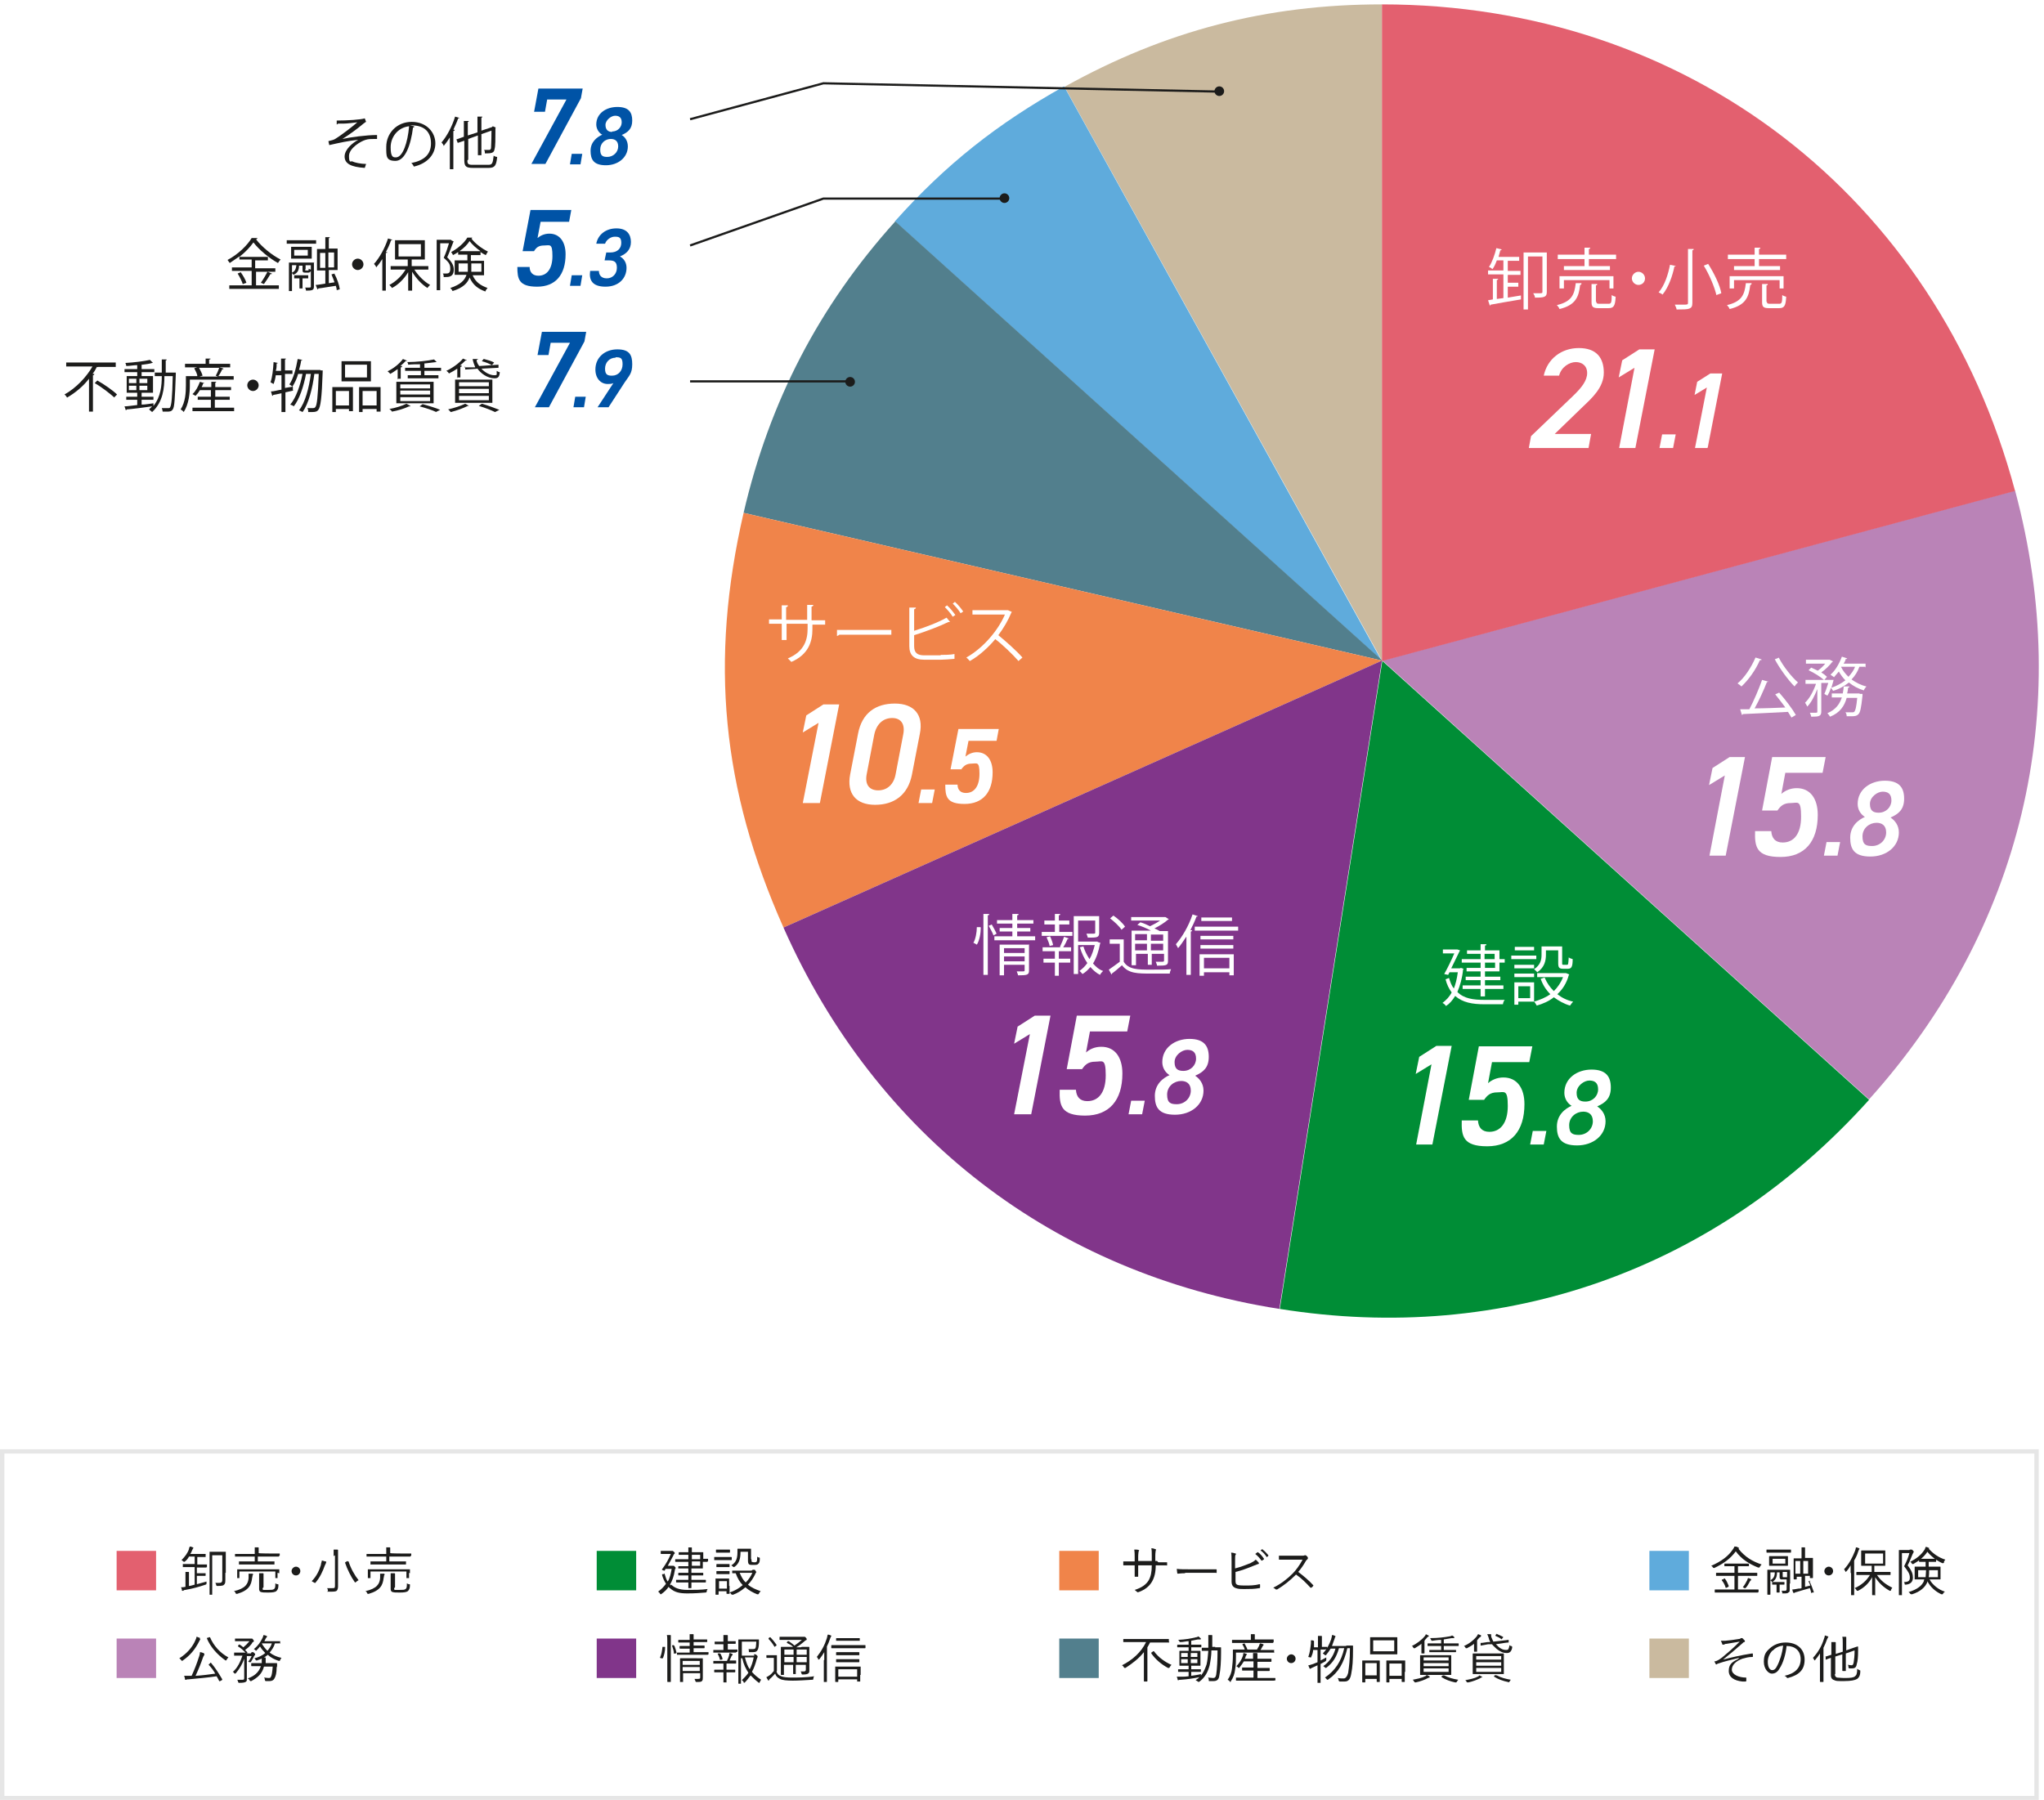
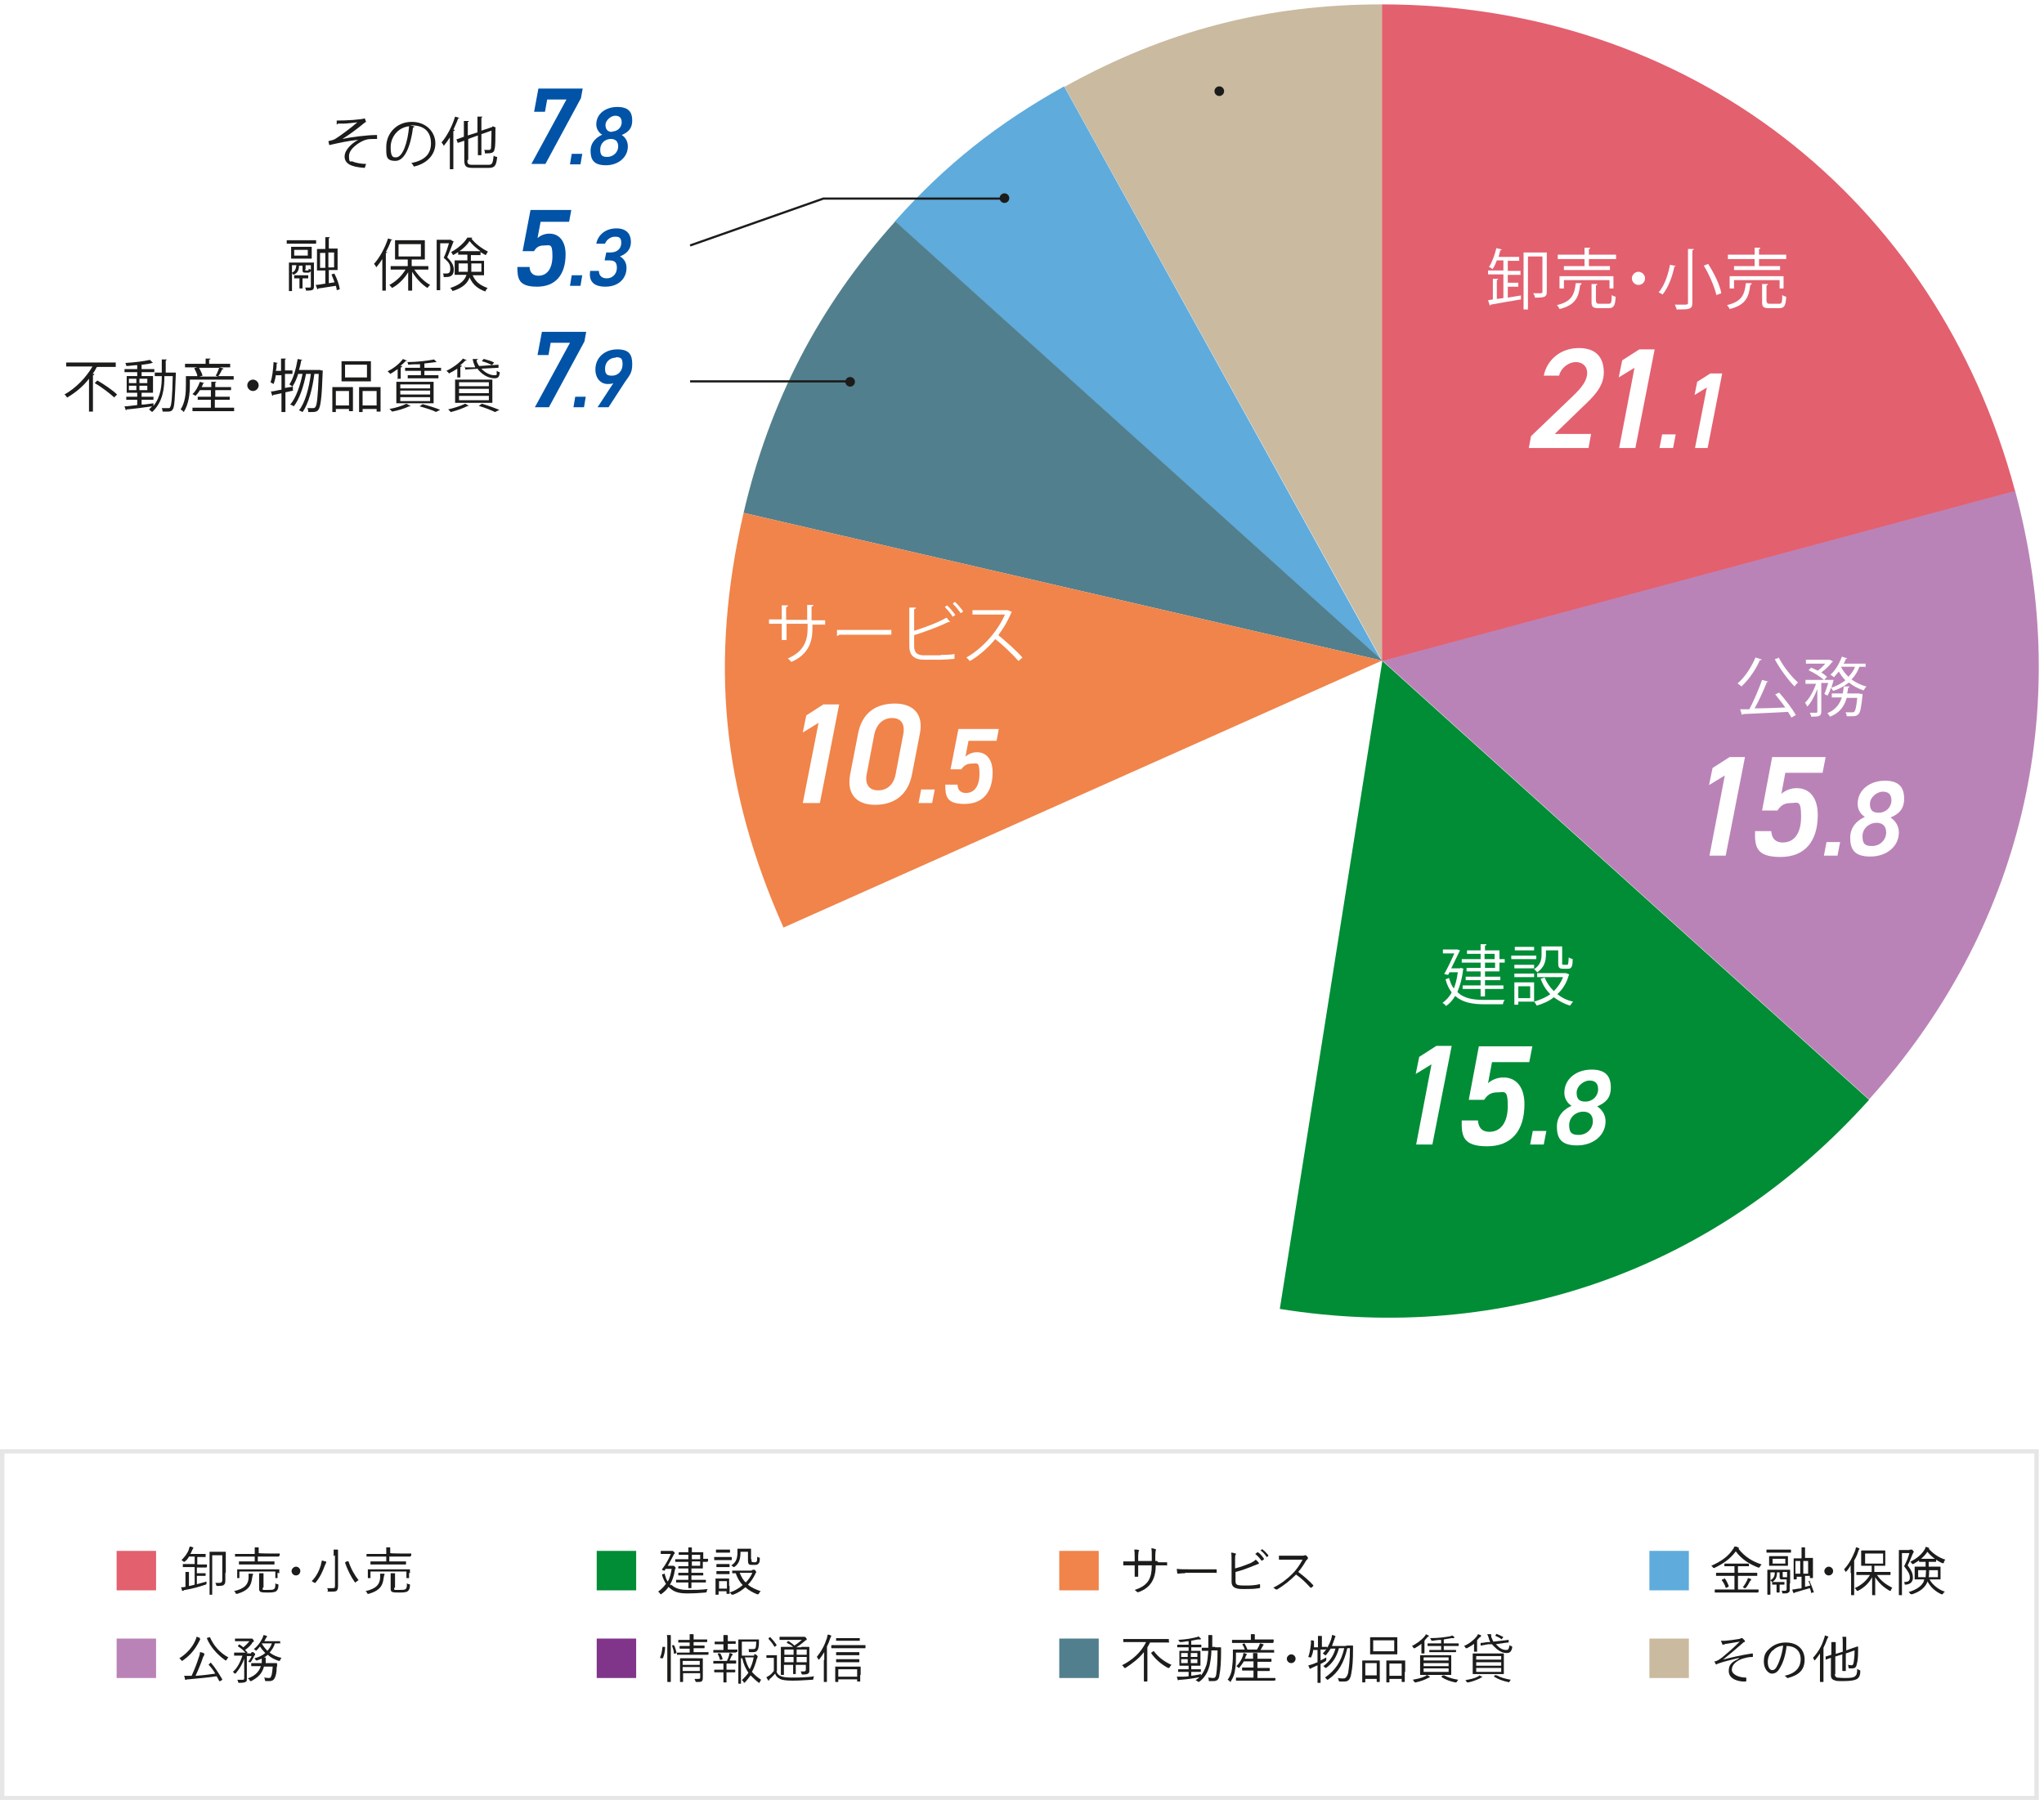
<svg xmlns="http://www.w3.org/2000/svg" id="_レイヤー_1" data-name="レイヤー 1" version="1.1" viewBox="0 0 466.2 410.6">
  <defs>
    <style>
      .cls-1 {
        fill: #ba83b7;
      }

      .cls-1, .cls-2, .cls-3, .cls-4, .cls-5, .cls-6, .cls-7, .cls-8, .cls-9, .cls-10, .cls-11, .cls-12 {
        stroke-width: 0px;
      }

      .cls-2 {
        fill: #caba9f;
      }

      .cls-13 {
        mix-blend-mode: multiply;
      }

      .cls-3 {
        fill: #0053a6;
      }

      .cls-4 {
        fill: #1c1c1b;
      }

      .cls-5 {
        fill: #81358a;
      }

      .cls-6 {
        fill: #008d36;
      }

      .cls-7 {
        fill: #e3606f;
      }

      .cls-8 {
        fill: #5fabdc;
      }

      .cls-14 {
        isolation: isolate;
      }

      .cls-15 {
        fill: none;
        stroke: #1c1c1b;
        stroke-miterlimit: 10;
        stroke-width: .5px;
      }

      .cls-9 {
        fill: #fff;
      }

      .cls-10 {
        fill: #e6e6e6;
      }

      .cls-11 {
        fill: #527f8d;
      }

      .cls-12 {
        fill: #f0844a;
      }
    </style>
  </defs>
  <g class="cls-14">
    <g id="_レイヤー_2" data-name=" レイヤー 2">
      <g id="_レイヤー_1-2" data-name=" レイヤー 1-2">
        <rect class="cls-9" y="0" width="466.2" height="410.6" />
        <path class="cls-10" d="M464,331.6v78.1H1v-78.1h463.1M465,330.6H0v80h465v-80h0Z" />
        <g>
          <path class="cls-7" d="M35.6,353.8v9h-9v-9h9Z" />
          <path class="cls-4" d="M47.1,357.5c0,0,0,.1,0,.1s-.4,0-1.5,0h-.7v1.3h1.1c.6,0,.7,0,.8,0,0,0,.1,0,.1,0v.5c0,0,0,.1-.1.1s-.2,0-.8,0h-1.1v1.9c.7-.2,1.4-.4,2.2-.6,0,.1,0,.3,0,.4,0,.2,0,.2-.2.3-1.5.5-2.9.9-4.6,1.2-.3,0-.4.1-.5.2,0,0,0,0-.2,0s-.1,0-.1-.1c0-.2-.1-.4-.2-.7.3,0,.6,0,1-.1v-2.2c0-.6,0-.9,0-1.2.3,0,.5,0,.7,0,0,0,.1,0,.1.1,0,0,0,.1,0,.2,0,.1,0,.3,0,.8v2.1c.4,0,.8-.2,1.3-.3v-4h-1.2c-1.1,0-1.5,0-1.5,0s0,0,0-.1v-.5c0-.1,0-.1,0-.1s.4,0,1.5,0h1.2v-1.7h-1.3c-.2.4-.5.8-.9,1.1,0,0-.1.1-.2.1s0,0-.2-.1c-.1-.1-.2-.2-.4-.3.8-.8,1.4-1.6,1.7-2.5,0-.2.1-.4.2-.6.2,0,.5.1.7.2,0,0,.1,0,.1.1s0,.1-.1.2c0,0-.1.2-.2.4-.1.3-.2.5-.4.8h2.1c1,0,1.3,0,1.4,0s0,0,0,.1v.5c0,0,0,.1,0,.1s-.4,0-1.4,0h-.5v1.7h.7c1.1,0,1.5,0,1.5,0s0,0,0,.1v.5h0ZM51.4,358.8c0,.9,0,1.3,0,1.6s0,.8-.2,1c-.2.3-.5.4-1.6.4-.2,0-.2,0-.3-.2,0-.2-.1-.4-.2-.5.3,0,.5,0,.9,0s.7-.1.7-.7v-5.6h-2.3v6.9c0,1.5,0,2.1,0,2.1s0,0,0,0h-.6c0,0,0,0,0,0s0-.7,0-2.3v-5.1c0-1.6,0-2.2,0-2.3s0-.1,0-.1.3,0,1.2,0h1.3c.8,0,1.1,0,1.2,0s0,0,0,.1,0,.6,0,1.8v2.9h0Z" />
          <path class="cls-4" d="M57.6,359.4c0,0,0,.2-.1.6-.2,1.6-.7,2.8-3.4,3.6,0,0-.1,0-.2,0s0,0-.2-.2c0-.2-.2-.4-.4-.4,2.7-.6,3.3-1.7,3.4-3,0-.5,0-.7,0-1,.3,0,.5,0,.8,0,.1,0,.2,0,.2.1s0,.1,0,.2h0ZM63.6,355c0,0,0,.1,0,.1s-.5,0-1.6,0h-3.2v1.1h2.1c1.2,0,1.6,0,1.7,0s0,0,0,.1v.5c0,0,0,.1,0,.1s-.5,0-1.7,0h-4.7c-1.2,0-1.6,0-1.7,0s0,0,0-.1v-.5c0,0,0-.1,0-.1s.5,0,1.7,0h1.9v-1.1h-2.9c-1.2,0-1.5,0-1.6,0,0,0,0,0,0-.1v-.5c0,0,0,0,0,0s.4,0,1.6,0h2.9c0-.7,0-1,0-1.5.3,0,.5,0,.8,0,0,0,.1,0,.1.1s0,.1,0,.2c0,.1,0,.4,0,1h0c0,.1,3.2.1,3.2.1,1.1,0,1.5,0,1.6,0s0,0,0,0v.5h0ZM63.3,358.8c0,.9,0,1,0,1.1s0,.1,0,.1h-.5c0,0,0,0,0-.1v-1.4h-8.2v1.4c0,0,0,.1,0,.1h-.5c0,0,0,0,0-.1s0-.2,0-1.1v-.3c0-.3,0-.5,0-.5s0,0,0,0,.5,0,1.7,0h6.2c1.2,0,1.6,0,1.7,0s0,0,0,0,0,.2,0,.5v.4ZM59.9,362.3c0,.3,0,.4.2.4.2,0,.5,0,1.1,0s1.1,0,1.3-.2c.3-.2.3-.6.3-1.3.2.1.3.2.5.2.2,0,.2,0,.2.3,0,.7-.2,1-.5,1.3-.3.2-.8.3-1.8.3s-1.2,0-1.6-.1c-.2,0-.5-.2-.5-.7v-2.4c0-.5,0-1,0-1.2.3,0,.6,0,.8,0,.1,0,.2,0,.2.1,0,0,0,.1,0,.2,0,.1,0,.2,0,.8v2.1h0Z" />
          <path class="cls-4" d="M68.5,358.4c0,.5-.4,1-1,1s-1-.5-1-1,.5-1,1-1,1,.4,1,1Z" />
          <path class="cls-4" d="M74.3,356.7c0,0-.1.2-.2.4-.5,1.4-1.1,2.7-2.1,3.9,0,.1-.1.1-.2.1s0,0-.2-.1c-.2-.1-.4-.2-.5-.3,1.1-1.1,1.7-2.4,2.1-3.7,0-.4.2-.7.2-1,.3,0,.6.2.8.2.1,0,.2,0,.2.1s0,.1,0,.1h0ZM76.1,355c0-.7,0-1.1,0-1.5.3,0,.6,0,.8,0,0,0,.2,0,.2.1,0,.1,0,.1,0,.2,0,.1,0,.4,0,1v5.3c0,.7,0,1.4,0,1.8s-.1.8-.3,1c-.3.2-.6.2-1.7.2s-.2,0-.3-.2c0-.2-.1-.5-.2-.6.4,0,.7,0,1.2,0s.6,0,.6-.6v-6.9h0ZM79.3,356.2c.1,0,.2,0,.2,0,.5,1.6,1.4,3.2,2.3,4.3-.1,0-.4.2-.6.4,0,0-.1.1-.2.1s0,0-.1-.1c-.8-1.1-1.7-2.9-2.2-4.4,0-.1,0,0,.2-.2l.4-.2h0Z" />
          <path class="cls-4" d="M87.6,359.4c0,0,0,.2-.1.6-.2,1.6-.7,2.8-3.4,3.6,0,0-.1,0-.2,0s0,0-.2-.2c0-.2-.2-.4-.4-.4,2.7-.6,3.3-1.7,3.4-3,0-.5,0-.7,0-1,.3,0,.5,0,.8,0,.1,0,.2,0,.2.1s0,.1,0,.2h0ZM93.6,355c0,0,0,.1,0,.1s-.5,0-1.6,0h-3.2v1.1h2.1c1.2,0,1.6,0,1.7,0s0,0,0,.1v.5c0,0,0,.1,0,.1s-.5,0-1.7,0h-4.7c-1.2,0-1.6,0-1.7,0s0,0,0-.1v-.5c0,0,0-.1,0-.1s.5,0,1.7,0h1.9v-1.1h-2.9c-1.2,0-1.5,0-1.6,0,0,0,0,0,0-.1v-.5c0,0,0,0,0,0s.4,0,1.6,0h2.9c0-.7,0-1,0-1.5.3,0,.6,0,.8,0,0,0,.1,0,.1.1s0,.1,0,.2c0,.1,0,.4,0,1h0c0,.1,3.2.1,3.2.1,1.1,0,1.5,0,1.6,0s0,0,0,0v.5h0ZM93.3,358.8c0,.9,0,1,0,1.1s0,.1,0,.1h-.6c0,0,0,0,0-.1v-1.4h-8.2v1.4c0,0,0,.1,0,.1h-.6c0,0,0,0,0-.1s0-.2,0-1.1v-.3c0-.3,0-.5,0-.5s0,0,0,0,.5,0,1.7,0h6.2c1.2,0,1.6,0,1.7,0s0,0,0,0,0,.2,0,.5v.4ZM89.9,362.3c0,.3,0,.4.2.4.2,0,.5,0,1.1,0s1.1,0,1.3-.2c.3-.2.3-.6.3-1.3.2.1.3.2.5.2.2,0,.2,0,.2.3,0,.7-.2,1-.5,1.3-.3.2-.8.3-1.8.3s-1.2,0-1.6-.1c-.2,0-.5-.2-.5-.7v-2.4c0-.5,0-1,0-1.2.3,0,.6,0,.8,0,.1,0,.2,0,.2.1,0,0,0,.1,0,.2,0,.1,0,.2,0,.8v2.1h0Z" />
          <path class="cls-1" d="M35.6,373.8v9h-9v-9h9Z" />
          <path class="cls-4" d="M45.7,374c0,0-.2.2-.2.3-1,2-2.1,3.3-3.8,4.5,0,0-.1.1-.2.1,0,0,0,0-.2-.2-.1-.2-.3-.3-.4-.4,1.8-1.1,3.1-2.7,3.7-4.2.1-.2.2-.4.2-.7.3,0,.5.2.7.2.1,0,.1.1.1.2s0,.1,0,.1h0ZM47.9,379.3c.1,0,.1,0,.2,0,1.1,1.3,1.7,2.3,2.6,3.8,0,0,0,.1-.1.2l-.4.2c-.2,0-.2.1-.2,0-.2-.4-.4-.8-.6-1.1-1.9.3-4.3.5-6.4.7-.3,0-.4,0-.5.1,0,0,0,0-.2,0s0,0-.1-.1c0-.2-.1-.5-.2-.8.4,0,.8,0,1.3,0,.1,0,.2,0,.4,0,.7-1.5,1.3-3.1,1.6-4.1.2-.5.3-.9.3-1.3.3,0,.5.1.8.2,0,0,.2.1.2.2s0,.1,0,.2c0,.1-.2.3-.3.6-.4,1.2-1,2.7-1.7,4.2,1.5-.1,3.1-.3,4.5-.5-.4-.7-.9-1.4-1.5-2,0,0,0-.1.1-.2l.3-.2h0ZM47.7,373.5c.1,0,.2,0,.2,0,.8,1.9,2.3,3.6,4.2,4.6-.1.1-.3.3-.4.5,0,.1-.1.2-.2.2s0,0-.2-.1c-1.8-1.3-3.3-3-4.1-4.9,0-.1,0-.1.1-.2h.3c0-.1,0-.1,0-.1Z" />
          <path class="cls-4" d="M57.4,376.9c.1,0,.2,0,.2,0,0,0,0,0,.1,0s.1,0,.3.2c.2.2.2.2.2.3s0,.1-.1.2-.1.2-.2.3c-.1.3-.3.6-.6,1.1,0,.1-.1.2-.2.2s0,0-.1,0c-.1,0-.3-.1-.4-.1.4-.5.6-.9.8-1.3h-1.1v3.5c0,.6,0,1,0,1.6s0,.6-.3.8c-.2.1-.5.2-1.4.2-.2,0-.2,0-.3-.2,0-.2-.1-.4-.2-.5.4,0,.7,0,1.1,0s.5,0,.5-.4v-2.9c0-.5,0-1,0-1.5-.4,1.1-.9,2.1-1.9,3.3,0,0-.1.1-.2.1s0,0-.2-.1c0-.1-.2-.3-.3-.3,1.1-.9,1.8-2.5,2.2-3.7h-.5c-1,0-1.3,0-1.4,0s0,0,0-.1v-.5c0,0,0-.1,0-.1s.4,0,1.4,0h1.2c-.5-.5-1-1-1.7-1.4,0,0,0,0,0-.2l.2-.2c.1-.1.1-.1.2,0,.3.2.6.4.8.6.5-.4,1-.9,1.4-1.4h-2c-1,0-1.3,0-1.3,0s0,0,0,0v-.5c0,0,0-.1,0-.1s.4,0,1.3,0h2.1c.1,0,.2,0,.3,0s0,0,.1,0,.2,0,.3.2c.2.2.2.3.2.4s0,.1-.2.2c-.1,0-.2.2-.3.4-.4.5-.8.9-1.5,1.4l.5.5c0,0,0,0,0,.2h-.2c0,.1,1,.1,1,.1h0ZM63.1,380.4c0,1.2-.2,2-.5,2.5-.2.4-.6.6-1.1.6s-.5,0-.8,0c-.2,0-.2,0-.3-.3,0-.2,0-.3-.2-.5.4,0,.7.1,1,.1s.5,0,.6-.3c.2-.3.3-1.1.4-2.3h-2c-.4,1.6-1.4,2.5-2.9,3.3,0,0-.1,0-.2,0,0,0,0,0-.2-.2,0-.2-.2-.3-.4-.4,1.4-.5,2.5-1.3,3-2.8h-.6c-1.1,0-1.5,0-1.5,0,0,0-.1,0-.1-.1v-.5c0-.1,0-.1.1-.1s.4,0,1.5,0h.8c0-.2,0-.5,0-.8,0-.2,0-.4,0-.5.2,0,.5,0,.7,0,.1,0,.2,0,.2.1s0,.1,0,.2,0,.2,0,.4c0,.2,0,.4,0,.6h1c1.1,0,1.5,0,1.5,0s.1,0,.1.1v.6s0,0,0,0ZM63.7,374.8c0,0,0,.1,0,.1s-.3,0-1,0c-.2.8-.7,1.5-1.2,2.1.8.6,1.7,1,2.7,1.2-.1.1-.2.3-.3.5,0,.2-.2.2-.3.2-.9-.3-1.8-.7-2.5-1.4-.7.6-1.6,1-2.5,1.3-.2,0-.2,0-.3-.1,0-.2-.2-.3-.3-.4.9-.2,1.8-.6,2.5-1.2-.5-.5-.9-1-1.2-1.5-.2.3-.5.6-.8.9,0,0-.1.1-.1.1s0,0-.1-.1c-.1-.1-.2-.2-.4-.3,1-.8,1.5-1.6,1.9-2.4.2-.3.2-.6.3-.8.2,0,.5.1.7.2,0,0,.1,0,.1.1s0,.1,0,.1c0,0-.2.2-.3.4l-.3.6h2.3c1,0,1.2,0,1.3,0s0,0,0,.1v.5h0ZM59.7,374.9c.3.6.8,1.2,1.3,1.7.4-.5.8-1,1-1.7h-2.2Z" />
        </g>
        <g>
          <path class="cls-6" d="M145.1,353.8v9h-9v-9h9Z" />
          <path class="cls-4" d="M153.1,361.5c.7.7,1.8,1.2,3.6,1.2s3.2,0,4.7-.2c-.1.2-.2.3-.2.5,0,.2-.1.3-.3.3-1.2.1-2.4.2-4.1.2s-2.9-.2-4-1.2c-.1,0-.2-.2-.3-.3-.4.6-.9,1.1-1.6,1.6,0,0-.1.1-.2.1s0,0-.2-.2c-.1-.2-.2-.3-.4-.4.7-.5,1.3-1.1,1.8-1.8-.4-.6-.7-1.3-.9-2,0-.1,0-.1.1-.2h.3c.1-.2.2-.2.2,0,.2.7.4,1.3.7,1.7.5-.8.7-1.8.9-2.9h-1.4l-.2.4s0,0-.1,0-.1,0-.3-.1c-.2,0-.3-.2-.2-.2.9-1.2,1.5-2.3,2-3.5h-1.2c-.8,0-1,0-1,0s-.1,0-.1-.1v-.5c0-.1,0-.1.1-.1s.3,0,1,0h1.3c.1,0,.2,0,.3,0,0,0,0,0,0,0,0,0,.1,0,.3.2.1.1.2.2.2.3s0,.1-.1.2c-.1,0-.2.3-.3.5-.3.6-.7,1.3-1.2,2.2h1c.1,0,.2,0,.2,0,0,0,.1,0,.1,0,0,0,.2,0,.3.2.2.2.2.2.2.3s0,.1-.1.2c0,0-.1.2-.1.4-.2,1.3-.6,2.4-1.1,3.2h.1c0,.1,0,.2,0,.2ZM161.4,356.2c0,0,0,.1-.1.1s-.6,0-1,0v.4c0,.8,0,1.1,0,1.1s0,0-.1,0-.5,0-1.6,0h-.9v1h1.1c1.1,0,1.5,0,1.5,0s.1,0,.1.1v.4c0,0,0,.1-.1.1s-.4,0-1.5,0h-1.1v1h1.6c1.2,0,1.6,0,1.6,0s.1,0,.1.1v.4c0,0,0,.1-.1.1s-.5,0-1.6,0h-1.6c0,.8,0,1.2,0,1.2,0,0,0,.1-.1.1h-.5c-.1,0-.1,0-.1-.1s0-.4,0-1.2h-1.1c-1.2,0-1.6,0-1.6,0s-.1,0-.1-.1v-.4c0-.1,0-.1.1-.1s.5,0,1.6,0h1.1v-1h-.7c-1.1,0-1.5,0-1.5,0s-.1,0-.1-.1v-.4c0,0,0-.1.1-.1s.4,0,1.5,0h.7v-1h-.8c-1,0-1.3,0-1.4,0s-.1,0-.1,0v-.4c0,0,0-.1.1-.1s.4,0,1.4,0h.8v-1h-1.3c-1.2,0-1.6,0-1.6,0s-.1,0-.1-.1v-.4c0,0,0-.1.1-.1s.5,0,1.6,0h1.3v-1h-.6c-1.1,0-1.4,0-1.5,0s-.1,0-.1-.1v-.4c0,0,0-.1.1-.1s.4,0,1.5,0h.6c0-.5,0-.8,0-1.1.3,0,.5,0,.7,0,0,0,.1,0,.1.1s0,.1,0,.2c0,.1,0,.2,0,.8h.9c1.1,0,1.5,0,1.6,0,.1,0,.1,0,.1.1s0,.4,0,1.1v.3c.4,0,.9,0,1,0s.1,0,.1.1v.4h0ZM159.7,354.7h-1.9v1h1.9v-1ZM159.7,356.2h-1.9v1h1.9v-1Z" />
          <path class="cls-4" d="M166.9,355.8c0,0,0,.1-.1.1s-.3,0-1.2,0h-1.5c-.9,0-1.2,0-1.2,0s0,0,0-.1v-.5c0,0,0-.1,0-.1s.4,0,1.2,0h1.5c.9,0,1.2,0,1.2,0s.1,0,.1.1v.5ZM166.4,361.8c0,1.4,0,1.6,0,1.7s0,.1-.1.1h-.5c0,0-.1,0-.1-.1v-.5h-1.8v.7c0,0,0,.1-.1.1h-.5c-.1,0-.1,0-.1-.1s0-.3,0-1.8v-.7c0-.7,0-1,0-1.1s0,0,.1,0,.3,0,1,0h.9c.7,0,1,0,1,0s.1,0,.1,0,0,.3,0,.9v.8h0ZM166.5,354.1c0,0,0,.1-.1.1s-.3,0-1,0h-1c-.8,0-1,0-1,0s-.1,0-.1-.1v-.5c0,0,0-.1.1-.1s.3,0,1,0h1c.8,0,1,0,1,0s.1,0,.1.1v.5ZM166.4,357.4c0,0,0,.1-.1.1s-.3,0-1,0h-.8c-.7,0-.9,0-1,0s-.1,0-.1-.1v-.5c0,0,0-.1.1-.1s.3,0,1,0h.8c.7,0,.9,0,1,0s.1,0,.1.1v.5ZM166.4,359c0,0,0,.1-.1.1s-.3,0-1,0h-.8c-.7,0-.9,0-1,0s-.1,0-.1-.1v-.5c0,0,0-.1.1-.1s.3,0,1,0h.8c.7,0,.9,0,1,0s.1,0,.1.1v.5ZM165.8,360.7h-1.8v1.7h1.8v-1.7ZM171.7,358.1c.1,0,.2,0,.2,0,0,0,0,0,.1,0s.2,0,.3.2c.1.2.2.3.2.3s0,.1-.1.2c0,0-.1.1-.2.4-.4.8-.9,1.6-1.6,2.3.8.7,1.8,1.1,2.9,1.5-.1.1-.3.3-.4.5,0,.1-.1.2-.2.2s0,0-.2,0c-1-.4-1.9-.9-2.7-1.6-.8.7-1.7,1.3-2.8,1.7-.1,0-.3,0-.4-.1-.1-.2-.2-.3-.4-.4,1.2-.4,2.2-1,3-1.7-.7-.7-1.2-1.6-1.6-2.7-.4,0-.6,0-.7,0,0,0-.1,0-.1-.1v-.5c0,0,0,0,.1,0s.4,0,1.4,0h2.9ZM171.4,355.8c0,.3,0,.5.1.5,0,0,.2.1.5.1s.5,0,.6-.2c.1-.2.1-.5.1-1.1.1.1.2.2.4.2.2,0,.2.1.2.3,0,.6-.1,1-.4,1.2-.2.2-.5.2-1.1.2s-.7,0-.9-.1c-.2-.1-.3-.4-.3-.9v-2h-1.7c0,1.8-.4,2.7-1.3,3.4-.1,0-.1.1-.2.1s-.1,0-.2-.1c-.1-.1-.3-.2-.4-.3.8-.5,1.4-1.2,1.4-2.9s0-.7,0-.8,0-.1.1-.1.2,0,1,0h.9c.7,0,.9,0,1,0s.1,0,.1.1,0,.4,0,1v1.2h0ZM168.7,358.8c.4.9.8,1.7,1.4,2.2.7-.7,1.2-1.5,1.5-2.2h-2.9Z" />
          <path class="cls-5" d="M145.1,373.8v9h-9v-9h9Z" />
          <path class="cls-4" d="M151.6,375.7c.1,0,.1,0,.1.1,0,.9-.2,1.7-.5,2.5,0,0,0,0-.2,0h-.3c-.2-.2-.2-.2-.1-.3.3-.7.4-1.4.5-2.3,0,0,0,0,.2,0h.3ZM152.2,374.6c0-.9,0-1.2-.1-1.6.3,0,.6,0,.8,0,0,0,.1,0,.1.1s0,.1,0,.2c0,.1,0,.4,0,1.2v7c0,1.4,0,2,0,2.1s0,.1-.1.1h-.6c0,0-.1,0-.1-.1s0-.7,0-2.1v-7h0ZM153.6,375.4c.1,0,.1,0,.2,0,.2.5.4,1.1.5,1.6,0,0,0,.1-.1.2h-.3c-.2.1-.2.1-.2,0,0-.6-.2-1.1-.4-1.7,0-.1,0-.1.1-.2h.3c0,0,0,0,0,0ZM161.4,377.5c0,0,0,0,0,0s-.5,0-1.6,0h-3.7c-1.2,0-1.6,0-1.6,0s-.1,0-.1,0v-.4c0,0,0-.1.1-.1s.5,0,1.6,0h1.2v-.9h-.8c-1,0-1.4,0-1.4,0s-.1,0-.1-.1v-.4c0,0,0-.1.1-.1s.4,0,1.4,0h.8v-.8h-1c-1.1,0-1.5,0-1.5,0s-.1,0-.1-.1v-.4c0,0,0-.1.1-.1s.4,0,1.5,0h1c0-.6,0-1,0-1.3.3,0,.5,0,.8,0,0,0,.1,0,.1.1s0,.1,0,.2c0,.1,0,.4,0,.9h1.4c1.1,0,1.5,0,1.6,0s.1,0,.1.1v.4c0,0,0,.1-.1.1s-.4,0-1.6,0h-1.4v.8h1c1,0,1.4,0,1.4,0,.1,0,.1,0,.1.1v.4c0,0,0,.1-.1.1s-.4,0-1.4,0h-1v.9h1.8c1.2,0,1.6,0,1.6,0s0,0,0,.1v.4h0ZM158.8,378.3c1,0,1.3,0,1.4,0s.1,0,.1.1,0,.5,0,1.4v1.3c0,.6,0,1.3,0,1.6s0,.6-.2.8c-.2.2-.5.2-1.2.2-.2,0-.2,0-.3-.2,0-.1-.1-.3-.2-.5.3,0,.5,0,.8,0,.5,0,.5-.1.5-.4v-.9h-3.9v.5c0,1.1,0,1.5,0,1.5s0,0-.1,0h-.5c0,0-.1,0-.1,0s0-.4,0-1.5v-2.5c0-.9,0-1.3,0-1.3s0-.1.1-.1.4,0,1.7,0h2.1ZM159.6,378.9h-3.9v.9h3.9v-.9ZM159.6,380.3h-3.9v.9h3.9v-.9Z" />
          <path class="cls-4" d="M167.9,379.4c0,0,0,.1-.1.1s-.4,0-1.5,0h-.6v1.4h.5c1,0,1.3,0,1.4,0s.1,0,.1.1v.4c0,0,0,.1-.1.1s-.4,0-1.4,0h-.5v1c0,.9,0,1.2,0,1.3s0,0-.1,0h-.5c0,0-.1,0-.1,0s0-.4,0-1.3v-1h-.6c-1,0-1.3,0-1.4,0s-.1,0-.1-.1v-.4c0,0,0-.1.1-.1s.4,0,1.4,0h.6v-1.4h-.8c-1.1,0-1.4,0-1.5,0s0,0,0-.1v-.4c0,0,0-.1,0-.1s.4,0,1.5,0h1.6c.2-.4.4-.9.5-1.3,0-.2,0-.3.1-.5.2,0,.4.1.6.2,0,0,.1,0,.1.1s0,0,0,.1c0,0-.1.2-.2.2-.2.4-.3.7-.5,1.1,1,0,1.3,0,1.4,0s.1,0,.1.1v.4h0ZM167.9,376.9c0,0,0,.1-.1.1s-.4,0-1.5,0h-2.1c-1.1,0-1.4,0-1.5,0s0,0,0-.1v-.4c0,0,0-.1,0-.1s.4,0,1.5,0h.8v-1.3h-.6c-1,0-1.3,0-1.3,0s-.1,0-.1-.1v-.5c0,0,0,0,.1,0s.4,0,1.3,0h.6v-.3c0-.5,0-.9,0-1.2.3,0,.6,0,.8,0,.1,0,.2,0,.2.1,0,0,0,.1,0,.2,0,.1,0,.3,0,.7v.4h.4c1,0,1.3,0,1.3,0s.1,0,.1,0v.5c0,0,0,.1-.1.1s-.4,0-1.3,0h-.4v1.3h.6c1.1,0,1.4,0,1.5,0s.1,0,.1.1v.4h0ZM164.1,377.2c.1,0,.1,0,.2,0,.2.4.4.8.5,1.2,0,0,0,.1-.1.2h-.3c-.1.1-.2.1-.2,0-.1-.5-.3-.9-.5-1.3,0-.1,0-.1,0-.1h.3c0-.1,0-.1,0-.1ZM171.9,377.4c.2,0,.2,0,.3,0,0,0,.1,0,.1,0,0,0,.1,0,.3.2.2.2.2.2.2.3s0,.1,0,.1c0,0-.1.2-.2.5-.3,1.1-.6,2-1.1,2.9.6.7,1.2,1.2,2.1,1.8-.1.1-.2.3-.3.5,0,.1-.1.2-.1.2s0,0-.1,0c-.7-.5-1.3-1.1-1.9-1.7-.4.5-.8,1.1-1.3,1.6,0,0-.1.1-.2.1s0,0-.1-.2c-.1-.2-.2-.3-.4-.4.6-.6,1.1-1.1,1.5-1.7-.6-.9-1.1-1.9-1.4-3.3h-.3v3.2c0,1.6,0,2.4,0,2.5s0,.1,0,.1h-.5c-.1,0-.1,0-.1-.1s0-.7,0-2.4v-5.1c0-1.6,0-2.4,0-2.4s0-.1.1-.1.5,0,1.4,0h1.7c1,0,1.3,0,1.4,0s.1,0,.1.1c0,.2,0,.4,0,.6,0,.7-.1,1.2-.2,1.5-.2.5-.5.7-1.1.7s-.5,0-.8,0c-.2,0-.2,0-.2-.2,0-.2,0-.4-.1-.5.4,0,.7,0,1.1,0s.5-.1.6-.5c0-.3.1-.7.1-1.2h-3.3v3.2h2.9ZM169.9,378.1c.3,1.1.6,2,1.1,2.7.4-.8.7-1.6.9-2.7h-2.1Z" />
          <path class="cls-4" d="M177.1,381.3c.2.6.5.9,1.1,1.1.4.2,1.3.3,2.4.3s3.4,0,5.1-.3c-.1.1-.2.4-.2.6,0,.2-.1.2-.3.2-1.6.1-3.1.2-4.4.2s-2.4-.1-2.9-.4c-.6-.3-.9-.6-1.1-1.2-.4.4-.7.8-1.2,1.2-.1.1-.2.2-.2.3,0,0,0,.1-.1.1s-.1,0-.1-.1c-.1-.2-.3-.4-.4-.7.3-.1.5-.3.7-.4.3-.2.7-.6,1-1v-3h-.8c-.6,0-.7,0-.8,0,0,0-.1,0-.1-.1v-.5c0,0,0,0,.1,0s.2,0,.8,0h.6c.6,0,.8,0,.8,0s.1,0,.1,0,0,.4,0,1.1v2.5h0ZM175.5,373.5c.1,0,.1,0,.2,0,.5.5.9,1,1.4,1.7,0,0,0,.1,0,.2l-.3.2c-.1.1-.2.1-.2,0-.4-.7-.9-1.3-1.3-1.7,0,0,0,0,0-.2l.3-.2ZM182.9,375.7c1.1,0,1.6,0,1.6,0s.1,0,.1.1,0,.5,0,1.5v1.9c0,.8,0,1.4,0,1.8s0,.6-.3.8c-.2.1-.4.2-1.2.2-.2,0-.2,0-.3-.2,0-.2-.1-.4-.2-.5.4,0,.6,0,.8,0s.4-.1.4-.4v-1.1h-2.3v.6c0,1,0,1.4,0,1.4s0,.1,0,.1h-.5c0,0-.1,0-.1-.1s0-.5,0-1.4v-.6h-2.1v.7c0,1,0,1.4,0,1.5s0,.1-.1.1h-.5c0,0-.1,0-.1-.1s0-.4,0-1.4v-3.3c0-1,0-1.4,0-1.5s0-.1.1-.1.5,0,1.6,0h1.1c-.4-.4-.8-.6-1.4-.9,0,0-.1-.1,0-.2l.2-.2c.1,0,.1,0,.2,0,.4.3.9.6,1.3,1,.6-.4,1.1-.8,1.7-1.3h-3.4c-1.1,0-1.5,0-1.6,0s-.1,0-.1-.1v-.5c0-.1,0-.1.1-.1s.4,0,1.6,0h3.6c.1,0,.2,0,.3,0,0,0,.1,0,.1,0,0,0,.2,0,.3.2.2.2.2.3.2.4s0,.1-.2.2c-.1,0-.2.1-.4.3-.6.5-1.1.9-1.8,1.3h1s0,0,0,0ZM181,376.3h-2.1v1.2h2.1v-1.2ZM181,378h-2.1v1.2h2.1v-1.2ZM184,376.3h-2.3v1.2h2.3v-1.2ZM184,378h-2.3v1.2h2.3v-1.2Z" />
          <path class="cls-4" d="M188,378.7c0-.5,0-1.1,0-1.8-.3.5-.7,1.1-1.1,1.6,0,0-.1.1-.2.1s0,0-.1-.1c0-.2-.2-.4-.3-.5,1.1-1.4,1.8-2.7,2.3-4.3.1-.3.1-.6.2-.8.3,0,.5.1.7.2.1,0,.1,0,.1.1s0,.1-.1.2c0,0-.1.2-.2.5-.2.6-.4,1.1-.7,1.7v6.1c0,1.3,0,1.8,0,1.9s0,.1-.1.1h-.6c0,0,0,0,0-.1s0-.6,0-1.9v-3h0ZM197.4,375.9c0,0,0,.1-.1.1s-.5,0-1.7,0h-4.2c-1.2,0-1.6,0-1.7,0s-.1,0-.1-.1v-.5c0,0,0-.1.1-.1s.5,0,1.7,0h4.2c1.2,0,1.6,0,1.7,0,.1,0,.1,0,.1.1v.5ZM196.2,382.1c0,1.1,0,1.4,0,1.5s0,0,0,0h-.6c0,0-.1,0-.1,0v-.5h-4.3v.5c0,0,0,.1-.1.1h-.5c0,0-.1,0-.1-.1s0-.4,0-1.5v-.9c0-.7,0-.9,0-1s0,0,.1,0,.5,0,1.6,0h2.5c1.1,0,1.5,0,1.6,0s0,0,0,0,0,.3,0,.9v1h0ZM196,377.5c0,0,0,.1-.1.1s-.4,0-1.4,0h-2.2c-1.1,0-1.4,0-1.5,0s-.1,0-.1-.1v-.5c0,0,0-.1.1-.1s.4,0,1.5,0h2.2c1.1,0,1.4,0,1.4,0s.1,0,.1.1v.5ZM196,379.1c0,0,0,.1-.1.1s-.4,0-1.4,0h-2.2c-1.1,0-1.4,0-1.5,0s-.1,0-.1-.1v-.5c0,0,0-.1.1-.1s.4,0,1.5,0h2.2c1.1,0,1.4,0,1.4,0s.1,0,.1.1v.5ZM196.1,374.3c0,0,0,0-.1,0s-.4,0-1.5,0h-2.2c-1.1,0-1.4,0-1.5,0s-.1,0-.1,0v-.5c0,0,0-.1.1-.1s.4,0,1.5,0h2.2c1.1,0,1.4,0,1.5,0,.1,0,.1,0,.1.1v.5ZM195.5,380.8h-4.3v1.7h4.3v-1.7Z" />
        </g>
        <g>
          <path class="cls-12" d="M250.6,353.8v9h-9v-9h9Z" />
          <path class="cls-4" d="M264.2,356.4c.7,0,1.3,0,1.9,0,.1,0,.1,0,.1.1,0,.2,0,.4,0,.5,0,.1,0,.2-.2.1-.6,0-1.2,0-1.9,0h-.5c0,1.6-.3,2.8-.9,3.8-.6,1-1.6,1.8-3,2.3-.2,0-.2.1-.3,0-.2-.2-.4-.3-.6-.5,1.6-.5,2.6-1.2,3.2-2.2.5-.9.7-1.9.7-3.4h-3.1v.6c0,.7,0,1.3,0,1.9,0,.1,0,.1-.1.1-.2,0-.4,0-.6,0-.1,0-.1,0-.1-.1,0-.6,0-1.2,0-1.9v-.6h-.6c-.6,0-1.3,0-1.9,0-.1,0-.1,0-.1-.2,0-.2,0-.4,0-.7.6,0,1.3,0,2,0h.6v-1c0-.5,0-1.1-.1-1.7.4,0,.8,0,1,.1.2,0,.1.2,0,.3,0,.1-.1.6-.1,1.2v1h3.1v-1.1c0-.8,0-1.3-.1-1.8.3,0,.7.1.9.2.2,0,.2.2.1.3,0,.2-.1.4-.1,1.3v1.1h.4Z" />
          <path class="cls-4" d="M270.3,358.9c-1,0-1.5.1-1.6.1-.1,0-.2,0-.2-.2,0-.2-.1-.6-.1-.9.7.1,1.7.1,2.6.1h3.7c.8,0,1.7,0,2.6,0,.1,0,.2,0,.2.1,0,.2,0,.4,0,.6,0,.1,0,.2-.2.1-.9,0-1.8,0-2.6,0h-4.4Z" />
          <path class="cls-4" d="M281.7,357.8c1.2-.3,2.5-.8,3.5-1.2.6-.3.9-.5,1.2-.8.3.2.5.5.7.7.1.1,0,.3-.1.3-.2,0-.5.2-1.1.4-1.2.5-2.8,1.1-4.1,1.4v2.1c0,.6.2.8.6.9.5.1,1.1.1,1.8.1s2,0,3-.3c.1,0,.2,0,.2.1,0,.2,0,.4,0,.6,0,.1,0,.2-.2.2-1.2.2-2,.2-3.2.2s-1.5,0-2.1-.2c-.6-.2-1-.6-1-1.5v-4.5c0-1.1,0-1.6-.1-2.1.4,0,.7.1,1,.2.2,0,.1.2,0,.3-.1.2-.1.6-.1,1.4v1.6h0ZM286.8,354.1c0,0,0,0,.1,0,.5.3,1,.9,1.4,1.5,0,0,0,.1,0,.1l-.4.3c0,0-.1,0-.2,0-.4-.6-.9-1.1-1.4-1.5l.4-.3h0ZM287.8,353.4s0,0,.1,0c.5.4,1,.9,1.4,1.4,0,0,0,.1,0,.1l-.3.3s-.1,0-.1,0c-.3-.5-.8-1.1-1.4-1.5l.4-.3h0Z" />
          <path class="cls-4" d="M296.9,354.9c.4,0,.5,0,.7-.1,0,0,.2,0,.2,0,.2.1.4.3.5.5,0,.1,0,.2,0,.3-.1.1-.2.2-.4.4-.5.9-1.1,1.8-1.8,2.6,1.2.9,2.4,1.9,3.4,3,.1.1.1.1,0,.2-.1.2-.3.3-.4.4,0,0-.1,0-.2,0-1-1.1-2.1-2.2-3.3-3-1.4,1.4-2.8,2.5-4.3,3.4-.1,0-.2,0-.3,0-.2-.2-.4-.3-.6-.4,1.8-.9,3.2-2,4.4-3.2.8-.8,1.6-1.9,2.3-3.2h-3.6c-.7,0-1.2,0-1.7,0-.1,0-.1,0-.1-.1,0-.2,0-.5,0-.8.6,0,1.1,0,1.9,0h3.5Z" />
          <path class="cls-11" d="M250.6,373.8v9h-9v-9h9Z" />
          <path class="cls-4" d="M266.7,374.6c0,0,0,.1-.1.1s-.4,0-1.6,0h-2.7c-.2.4-.4.8-.6,1.1v6c0,1.2,0,1.7,0,1.7s0,.1-.1.1h-.6c0,0-.1,0-.1-.1s0-.6,0-1.7v-4.9c-1.1,1.4-2.5,2.5-4.2,3.6,0,0-.1,0-.2,0s0,0-.2-.2c-.1-.2-.2-.3-.4-.4,2.4-1.2,4.4-3,5.5-5.3h-3.5c-1.1,0-1.5,0-1.6,0s-.1,0-.1-.1v-.5c0-.1,0-.1.1-.1s.4,0,1.6,0h7c1.1,0,1.5,0,1.6,0s.1,0,.1.1v.5h0ZM263,376.7c.1,0,.1,0,.2,0,1,1.4,2.6,2.5,4,3.1-.1.1-.3.3-.4.5,0,.1-.1.2-.2.2s-.1,0-.2,0c-1.5-.8-2.8-1.9-3.8-3.3,0,0,0-.1,0-.2l.3-.2h0Z" />
          <path class="cls-4" d="M274,375.7c0,0,0,.1,0,.1s-.4,0-1.5,0h-.8v.8h.6c1,0,1.4,0,1.4,0s.1,0,.1.1,0,.3,0,1v1.2c0,.7,0,.9,0,1s0,.1-.1.1-.3,0-1.4,0h-.6v.8h.6c1.1,0,1.4,0,1.5,0s.1,0,.1.1v.4c0,0,0,.1-.1.1s-.4,0-1.5,0h-.6v.9c.7-.1,1.5-.2,2.2-.4,0,.1,0,.2,0,.4,0,.2,0,.2-.3.3-1.4.3-2.8.5-4.3.6-.2,0-.4,0-.5.1,0,0-.1,0-.1,0,0,0-.1,0-.1-.1,0-.2-.1-.4-.2-.7.4,0,.8,0,1.2,0,.4,0,.9,0,1.5-.1v-1h-.8c-1.1,0-1.4,0-1.5,0s-.1,0-.1-.1v-.4c0,0,0-.1.1-.1s.4,0,1.5,0h.8v-.8h-.6c-1,0-1.4,0-1.4,0s-.1,0-.1-.1,0-.3,0-1v-1.2c0-.7,0-.9,0-1s0-.1.1-.1.4,0,1.4,0h.6v-.8h-1c-1.1,0-1.5,0-1.5,0s-.1,0-.1-.1v-.4c0,0,0-.1.1-.1s.4,0,1.5,0h1v-.8c-.6,0-1.2.2-1.8.2-.2,0-.2,0-.3-.1,0-.2-.2-.3-.3-.4,1.8-.1,2.9-.3,4.1-.6.2,0,.4-.1.5-.2.2.1.4.3.5.4s.1.1.1.2-.1.1-.2.1-.3,0-.5,0c-.5.1-1,.2-1.5.3v.9h.8c1.1,0,1.5,0,1.5,0s0,0,0,.1v.4h0ZM270.9,377.1h-1.5v.9h1.5v-.9ZM270.9,378.5h-1.5v.9h1.5v-.9ZM273.1,377.1h-1.5v.9h1.5v-.9ZM273.1,378.5h-1.5v.9h1.5v-.9ZM277.1,375.8c1,0,1.2,0,1.3,0s.1,0,.1.1c0,.4,0,.7,0,1.1,0,1.9-.1,3.9-.4,5.3-.1.8-.5,1.2-1.3,1.2s-.6,0-.9,0c-.2,0-.2,0-.2-.2,0-.2,0-.4-.2-.6.4,0,.8.1,1.2.1s.6-.2.7-.8c.2-1.3.3-3.3.3-5.5h-1.4c0,1.2-.2,2.4-.4,3.4-.4,1.5-1,2.7-2.3,3.7-.1,0-.1.1-.2.1s0,0-.2-.1c-.1-.1-.3-.2-.5-.3,1.4-.9,2-2.1,2.5-3.6.2-.8.3-1.9.4-3.1h-.1c-.9,0-1.2,0-1.3,0-.1,0-.1,0-.1-.1v-.5c0,0,0-.1.1-.1s.4,0,1.3,0h.1c0-.5,0-.9,0-1.4,0-.7,0-1,0-1.5.3,0,.5,0,.8,0,0,0,.1,0,.1.1,0,0,0,.1,0,.2,0,.1,0,.5,0,1.1s0,.9,0,1.3h.7Z" />
          <path class="cls-4" d="M290.7,376.9c0,0,0,.1,0,.1s-.5,0-1.7,0h-7.1v.9c0,.9,0,2-.2,3-.1.9-.4,1.8-1,2.7,0,.1,0,.1-.1.1s0,0-.1-.1c-.1-.2-.3-.3-.5-.4.6-.8.9-1.7,1-2.6s.2-1.9.2-2.8,0-1.4,0-1.4,0-.1.1-.1.5,0,1.7,0h.9c-.1-.4-.3-.8-.5-1.1,0,0,0-.1,0-.2h.3c.1-.2.1-.2.2,0,.2.4.5.9.6,1.3h2.2c.2-.3.3-.6.5-.9,0-.2.1-.3.2-.5.2,0,.5.1.7.2,0,0,.1,0,.1.1s0,.1-.1.2c0,0-.1.1-.2.3-.1.2-.2.4-.4.7h1.4c1.2,0,1.6,0,1.7,0s0,0,0,.1v.5h0ZM290.4,374.7c0,0,0,.1-.1.1s-.5,0-1.7,0h-5.8c-1.2,0-1.6,0-1.7,0s-.1,0-.1-.1v-.5c0-.1,0-.1.1-.1s.5,0,1.7,0h2.5v-.2c0-.5,0-.8,0-1.1.3,0,.6,0,.8,0,0,0,.1,0,.1.1,0,0,0,.1,0,.2,0,.1,0,.3,0,.7v.2h2.5c1.2,0,1.6,0,1.7,0s.1,0,.1.1v.5h0ZM290.7,383.3c0,0,0,.1-.1.1s-.5,0-1.7,0h-5.2c-1.2,0-1.6,0-1.7,0s-.1,0-.1-.1v-.5c0,0,0-.1.1-.1s.5,0,1.7,0h2.2v-1.6h-.9c-1.1,0-1.5,0-1.6,0s-.1,0-.1-.1v-.5c0,0,0-.1.1-.1s.4,0,1.6,0h.9v-1.4h-2.2c-.3.5-.6.9-1,1.4,0,0,0,.1-.1.1s-.1,0-.2-.1c-.1-.1-.2-.2-.4-.3.7-.7,1.2-1.5,1.5-2.4,0-.2.1-.4.1-.6.2,0,.5.1.7.2.1,0,.1,0,.1.1s0,.1-.1.1c0,0-.1.2-.2.4,0,.2-.1.3-.2.5h1.9v-.2c0-.5,0-.7,0-1.1.3,0,.5,0,.8,0,0,0,.2,0,.2.1,0,0,0,.2,0,.2,0,.1,0,.3,0,.8v.2h1.5c1.1,0,1.5,0,1.6,0s.1,0,.1.1v.5c0,0,0,.1-.1.1s-.4,0-1.6,0h-1.5v1.4h1.1c1.1,0,1.5,0,1.6,0s.1,0,.1.1v.5c0,0,0,.1-.1.1s-.4,0-1.6,0h-1.1v1.6h2.3c1.2,0,1.6,0,1.7,0s.1,0,.1.1v.5h0Z" />
          <path class="cls-4" d="M295.5,378.4c0,.5-.4,1-1,1s-1-.5-1-1,.5-1,1-1,1,.4,1,1Z" />
          <path class="cls-4" d="M302.4,376.2c0,0,0,.1-.1.1s-.3,0-1.1,0h0v2.5c.4-.2.8-.4,1.3-.7,0,.2,0,.3,0,.5,0,.2,0,.2-.2.4-.4.2-.7.4-1.1.6v2.2c0,1.4,0,2.1,0,2.1s0,0-.1,0h-.5c0,0-.1,0-.1,0s0-.7,0-2.1v-1.9c-.4.2-.7.3-1.1.5-.2.1-.4.2-.4.2s-.1.1-.2.1-.1,0-.1-.1c-.1-.2-.2-.4-.3-.7.3,0,.7-.2,1.1-.3.3-.1.7-.3,1-.4v-2.8h-1c0,.5-.2,1.1-.4,1.5,0,.1,0,.2-.1.2s-.1,0-.2,0c-.1,0-.3-.1-.4-.1.4-1.1.5-2.2.6-3.1,0-.2,0-.5,0-.7.2,0,.5,0,.6.1.1,0,.1,0,.1.1,0,0,0,0,0,.2,0,0,0,.2,0,.3v.9c-.1,0,.9,0,.9,0v-1c0-.9,0-1.2,0-1.6.3,0,.5,0,.8,0,0,0,.1,0,.1.1s0,.1,0,.2c0,.1,0,.4,0,1.2v1h0c.8,0,1.1,0,1.1,0s.1,0,.1,0v.5h0ZM307.1,375.4c1,0,1.3,0,1.4,0,.1,0,.1,0,.1.1,0,.3,0,.5,0,.8,0,2.4-.1,4-.4,5.5-.2,1.2-.6,1.8-1.5,1.8s-.7,0-1.1,0c-.2,0-.2-.1-.3-.3,0-.2-.1-.4-.2-.5.5.1,1,.1,1.4.1s.8-.5,1-1.3c.2-1.5.4-2.9.4-5.6h-.6c-.8,3.4-2,5.5-4.3,7.1,0,0-.1.1-.2.1s-.1,0-.2-.1c-.1-.2-.3-.3-.4-.4,2.3-1.6,3.7-3.6,4.4-6.7h-1.2c-.6,2.1-1.4,3.3-2.8,4.4,0,0-.1.1-.2.1s-.1,0-.2-.1c-.1-.1-.3-.3-.4-.3,1.3-.9,2.3-2.2,2.8-4h-1.1c-.3.5-.6.9-1,1.4,0,.1-.1.1-.2.1s0,0-.2-.1c-.1-.1-.2-.2-.4-.3,1-1,1.5-2.1,1.9-3.2.1-.4.2-.7.2-1,.3,0,.5.1.7.2,0,0,.1,0,.1.1s0,.1-.1.2c0,.1-.1.3-.2.6-.2.5-.3.9-.5,1.4h3.2Z" />
          <path class="cls-4" d="M314.7,381.4c0,1.8,0,2.1,0,2.2s0,.1-.1.1h-.5c0,0-.1,0-.1-.1v-.6h-2.6v.7c0,0,0,.1-.1.1h-.5c0,0-.1,0-.1-.1s0-.4,0-2.2v-1.1c0-1.1,0-1.4,0-1.5s0-.1.1-.1.4,0,1.2,0h1.4c.9,0,1.2,0,1.2,0s.1,0,.1.1,0,.4,0,1.3v1.2h0ZM314,379.4h-2.6v2.8h2.6v-2.8ZM318.7,376.2c0,.8,0,1,0,1.1s0,.1-.1.1-.5,0-1.6,0h-2.9c-1.1,0-1.5,0-1.6,0s0,0,0-.1,0-.3,0-1.1v-1.5c0-.7,0-1,0-1.1s0-.1,0-.1.5,0,1.6,0h2.9c1.1,0,1.5,0,1.6,0s.1,0,.1.1,0,.4,0,1.1v1.5ZM318,374.2h-4.8v2.5h4.8v-2.5ZM320.4,381.4c0,1.8,0,2.1,0,2.2,0,.1,0,.1-.1.1h-.5c0,0-.1,0-.1-.1v-.6h-2.8v.7c0,0,0,.1-.1.1h-.5c0,0-.1,0-.1-.1s0-.4,0-2.2v-1.1c0-1.1,0-1.4,0-1.5,0-.1,0-.1.1-.1s.4,0,1.3,0h1.5c.9,0,1.2,0,1.3,0s.1,0,.1.1,0,.4,0,1.3v1.2h0ZM319.7,379.5h-2.8v2.8h2.8v-2.8Z" />
          <path class="cls-4" d="M324.3,374.9c-.4.4-1,.7-1.6,1.1,0,0-.1,0-.2,0,0,0-.1,0-.2-.2,0-.1-.2-.3-.3-.3,1.1-.5,2.3-1.4,3-2.3,0,0,.2-.2.2-.4.2.1.4.2.6.3,0,0,.1,0,.1.1s0,.1-.2.2c0,0-.2.1-.3.3-.2.2-.4.4-.5.6v1.8c0,.7,0,.9,0,1s0,.1-.1.1h-.5c-.1,0-.1,0-.1-.1s0-.3,0-.9v-1.2h0ZM326.1,382.7c-.1,0-.2,0-.4.1-.7.4-1.8.8-2.8,1-.2,0-.2,0-.4-.2,0-.2-.2-.3-.3-.4,1-.2,2.1-.4,2.8-.8.2,0,.3-.2.4-.3.3.1.4.2.6.3,0,0,.1,0,.1.1s0,.1-.1.1h0ZM331,380.8c0,.8,0,1.1,0,1.2s0,.1-.1.1-.5,0-1.7,0h-3.5c-1.2,0-1.6,0-1.7,0s-.1,0-.1-.1,0-.4,0-1.2v-1.9c0-.8,0-1.1,0-1.2s0-.1.1-.1.5,0,1.7,0h3.5c1.2,0,1.6,0,1.7,0s.1,0,.1.1,0,.4,0,1.2v1.9ZM330.4,378.1h-5.7v.7h5.7v-.7ZM330.4,379.4h-5.7v.7h5.7v-.7ZM330.4,380.6h-5.7v.8h5.7v-.8ZM332.7,375.4c0,0,0,.1-.1.1s-.5,0-1.7,0h-1.6v.9h1.1c1.1,0,1.5,0,1.6,0s.1,0,.1,0v.4c0,0,0,.1-.1.1s-.4,0-1.6,0h-2.7c-1.1,0-1.5,0-1.6,0s-.1,0-.1-.1v-.4c0,0,0,0,.1,0s.4,0,1.6,0h1v-.9h-1.3c-1.2,0-1.6,0-1.7,0s-.1,0-.1-.1v-.4c0,0,0-.1.1-.1s.5,0,1.7,0h1.3v-.8c-.7,0-1.3.1-2,.2-.2,0-.2,0-.3-.2,0-.1-.2-.3-.2-.4,1.8,0,3.3-.2,4.4-.4.2,0,.4-.1.6-.2.2.1.4.2.5.4s0,.1,0,.1,0,.1-.2.1c-.1,0-.2,0-.4,0-.6.1-1.2.2-1.8.3v.9h1.6c1.2,0,1.6,0,1.7,0s.1,0,.1.1v.4h0ZM329.2,382.2c.1,0,.2,0,.2,0,.9.5,2,.8,3.2,1-.1.1-.2.3-.3.4-.1.2-.1.2-.4.2-1-.2-2.2-.6-3.1-1.2,0,0,0-.1,0-.2l.3-.2Z" />
          <path class="cls-4" d="M336.3,374.9c-.4.4-1,.7-1.7,1.1,0,0-.1,0-.2,0s-.1,0-.2-.2c0-.1-.2-.2-.3-.3,1.2-.5,2.3-1.4,3-2.3,0-.1.2-.3.2-.4.2,0,.4.2.6.2.1,0,.1.1.1.2s0,.1-.1.2c0,0-.1.1-.3.2l-.5.6v1.6c0,.6,0,.8,0,.9s0,.1-.1.1h-.5c0,0-.1,0-.1-.1s0-.2,0-.8v-1h0ZM338.1,382.6c-.1,0-.2,0-.4.2-.8.4-1.8.8-2.8,1-.2,0-.3,0-.4-.1,0-.2-.2-.3-.3-.4,1-.2,2.1-.4,2.8-.8.2,0,.3-.2.4-.3.3.1.4.2.6.3,0,0,.1,0,.1.1s0,.1-.1.1h0ZM343,380.6c0,.8,0,1.1,0,1.2s0,.1-.1.1-.5,0-1.7,0h-3.5c-1.2,0-1.6,0-1.7,0s-.1,0-.1-.1,0-.4,0-1.2v-2.1c0-.9,0-1.2,0-1.2s0-.1.1-.1.5,0,1.7,0h3.5c1.2,0,1.6,0,1.7,0s.1,0,.1.1,0,.4,0,1.2v2.1ZM342.4,377.8h-5.7v.8h5.7v-.8ZM342.4,379.2h-5.7v.8h5.7v-.8ZM342.4,380.5h-5.7v.9h5.7v-.9ZM341.1,375c.2.2.5.5.7.7.6.5,1.1.7,1.7.7s.6-.2.8-1.1c.1.1.2.2.4.2.2.1.2.1.2.4-.2,1-.7,1.2-1.2,1.2-.9,0-1.5-.3-2.3-.9-.4-.4-.8-.7-1.1-1.1h-.9c-1.1.2-1.5.3-1.6.3,0,0-.1,0-.1,0v-.5c0,0,0,0,0-.1.1,0,.5,0,1.6-.2h.6c-.2-.4-.3-.7-.4-1.1-.1-.3-.2-.5-.3-.7.3,0,.5,0,.7,0s.2,0,.2.1,0,.1,0,.2c0,.1,0,.3.1.5.1.3.3.6.4.9l1.8-.2c1.1-.1,1.5-.2,1.6-.2s0,0,.1,0v.5c0,0,0,.1,0,.1s-.5,0-1.6.2l-1.4.2h0ZM341.2,382.2c.1,0,.2,0,.2,0,.9.5,2,.8,3.2,1-.1.1-.2.2-.3.4-.1.2-.1.2-.4.1-1-.2-2.2-.6-3.1-1.2,0,0-.1,0,0-.2l.3-.2h0ZM342.6,373.9c-.1.1-.1.1-.2,0-.4-.3-.8-.5-1.3-.7,0,0,0,0,0-.2l.2-.2c0-.1.1-.1.2,0,.5.2.9.4,1.3.6,0,0,.1,0,0,.2l-.2.2h0Z" />
        </g>
        <g>
          <path class="cls-8" d="M385.2,353.8v9h-9v-9h9Z" />
          <path class="cls-4" d="M401.4,357.4c0,.1-.1.2-.2.2s-.1,0-.2,0c-2-.8-3.8-1.9-5.1-3.7-1.3,1.8-3,2.9-4.9,3.8-.1,0-.2,0-.3-.1-.1-.2-.2-.3-.4-.4,2.3-1,3.9-2.2,4.9-3.7.2-.3.3-.4.4-.7.3,0,.5,0,.8.2.1,0,.2,0,.2.2s0,0,0,.1c0,0,0,0-.1,0,1.5,1.9,3.2,2.9,5.3,3.6-.1.1-.3.3-.4.5h0ZM401,363.2c0,0,0,.1-.1.1s-.5,0-1.6,0h-6.5c-1.2,0-1.5,0-1.6,0s-.1,0-.1-.1v-.5c0,0,0-.1.1-.1s.5,0,1.6,0h2.8v-3.1h-2.4c-1.2,0-1.6,0-1.7,0s-.1,0-.1-.1v-.5c0,0,0-.1.1-.1s.5,0,1.7,0h2.4v-1.5h-.7c-1.1,0-1.4,0-1.5,0s-.1,0-.1,0v-.5c0,0,0-.1.1-.1s.4,0,1.5,0h2.4c1.1,0,1.4,0,1.5,0s.1,0,.1.1v.5c0,0,0,0-.1,0s-.4,0-1.5,0h-.9v1.5h2.6c1.2,0,1.6,0,1.7,0s.1,0,.1.1v.5c0,.1,0,.1-.1.1s-.5,0-1.7,0h-2.6v3.1h3c1.2,0,1.6,0,1.6,0s.1,0,.1.1v.5h0ZM393.2,360.1c.1,0,.2,0,.2,0,.4.5.6,1,.9,1.7,0,0,0,.1-.1.2l-.4.2c-.2,0-.2.1-.2,0-.2-.7-.5-1.2-.9-1.7,0,0,0-.1.1-.2h.3q0-.1,0-.1ZM399.3,360.5c0,0-.1.1-.2.3-.3.5-.5,1-.9,1.4,0,0-.1.1-.1.1s0,0-.2,0c-.1,0-.3-.2-.4-.2.4-.5.7-1,1-1.6.1-.2.1-.4.2-.5.3,0,.5.2.6.2.1,0,.1.1.1.2s0,.1-.1.2h0Z" />
          <path class="cls-4" d="M408.5,354.1c0,0,0,.1-.1.1s-.4,0-1.5,0h-2.4c-1.1,0-1.5,0-1.5,0s-.1,0-.1-.1v-.5c0-.1,0-.1.1-.1s.4,0,1.5,0h2.4c1.1,0,1.5,0,1.5,0,.1,0,.1,0,.1.1v.5ZM408.2,361.2c0,.5,0,.9,0,1.4s0,.5-.3.7c-.2.2-.5.2-1.1.2s-.2,0-.3-.2c0-.2-.1-.3-.2-.4.3,0,.5,0,.8,0s.4-.1.4-.4v-2.2c-.2,0-.4,0-.6,0s-.5,0-.7,0c-.2-.1-.3-.2-.3-.5v-1.1h-.6c0,1.1-.3,1.6-.9,2.1,0,0-.1.1-.2.1s0,0-.1-.1c-.1-.1-.2-.2-.3-.3.7-.4,1-.9,1-1.8h-1v3.4c0,1.2,0,1.6,0,1.6s0,.1-.1.1h-.5c0,0-.1,0-.1-.1s0-.4,0-1.6v-2.5c0-1,0-1.3,0-1.4s0-.1.1-.1.4,0,1.5,0h2c1,0,1.4,0,1.5,0s.1,0,.1.1,0,.5,0,1.4v1.7h0ZM407.8,356.4c0,.5,0,.7,0,.7s0,.1-.1.1-.4,0-1.3,0h-1.5c-.9,0-1.2,0-1.3,0s-.1,0-.1-.1,0-.2,0-.7v-.6c0-.5,0-.7,0-.7s0-.1.1-.1.4,0,1.3,0h1.5c.9,0,1.2,0,1.3,0s.1,0,.1.1,0,.2,0,.7v.6ZM407.2,355.6h-2.9v1.1h2.9v-1.1ZM407,361.4c0,0,0,.1-.1.1s-.2,0-.9,0h-.1v.7c0,.7,0,1,0,1s0,.1-.1.1h-.5c0,0-.1,0-.1-.1s0-.3,0-1v-.7h0c-.6,0-.8,0-.9,0s-.1,0-.1-.1v-.4c0,0,0-.1.1-.1s.2,0,.9,0h.8c.6,0,.8,0,.9,0s.1,0,.1.1v.4h0ZM407.6,358.6h-1v.9c0,.2,0,.3.1.3,0,0,.2,0,.4,0s.3,0,.5,0v-1.2h0ZM412.5,360.7c.1,0,.1,0,.2,0,.4.8.7,1.6,1,2.5,0,0,0,.1-.1.1h-.3c-.1.2-.2.2-.2,0-.1-.4-.2-.7-.3-1-1,.3-2.2.6-3.1.9-.2,0-.4.2-.5.2,0,0,0,0-.1,0s0,0-.1-.1c-.1-.2-.2-.5-.2-.7.4,0,.8-.1,1.4-.2.2,0,.5,0,.7-.1v-2.6h-1.1v.5c0,0,0,.1-.1.1h-.5c0,0-.1,0-.1-.1s0-.3,0-1.8v-1.5c0-.9,0-1.2,0-1.3s0-.1.1-.1.4,0,1.3,0h.4v-1c0-.8,0-1.1,0-1.5.3,0,.5,0,.7,0,0,0,.1,0,.1.1s0,.1,0,.2c0,.1,0,.4,0,1.1v1h.4c.9,0,1.2,0,1.3,0s.1,0,.1.1,0,.4,0,1.1v1.5c0,1.5,0,1.7,0,1.8s0,.1-.1.1h-.5c0,0-.1,0-.1-.1v-.4h-1.1v2.5c.4-.1.8-.2,1.2-.3-.1-.3-.2-.6-.4-.9,0,0,0-.1.1-.1h.3c0-.1,0-.1,0-.1ZM410.6,356.1h-1.1v2.9h1.1v-2.9ZM412.4,356.1h-1.1v2.9h1.1v-2.9Z" />
          <path class="cls-4" d="M418.1,358.4c0,.5-.4,1-1,1s-1-.5-1-1,.5-1,1-1,1,.4,1,1Z" />
          <path class="cls-4" d="M422.1,358.8c0-.5,0-1.1,0-1.7-.3.5-.6,1-1,1.4,0,0-.1.1-.1.1,0,0,0,0-.1-.1-.1-.2-.2-.4-.3-.5,1.2-1.3,1.9-2.7,2.5-4.2.1-.3.2-.6.2-.8.3,0,.5.1.7.2,0,0,.1,0,.1.1s0,.1-.1.2c0,0-.1.2-.2.5-.2.7-.5,1.3-.9,2v5.9c0,1.3,0,1.8,0,1.9s0,.1-.1.1h-.6c0,0,0,0,0-.1s0-.6,0-1.9v-3h0ZM428.1,359.3c.9,1.3,1.9,2.1,3.5,2.9-.1.1-.2.3-.3.5,0,.1,0,.2-.1.2s-.1,0-.2,0c-1.4-.8-2.5-1.8-3.3-3.1,0,1.9,0,3.6,0,4s0,.1-.1.1h-.5c0,0-.1,0-.1-.1,0-.5,0-2.2,0-4-.7,1.3-1.7,2.3-3.2,3.1,0,0-.1,0-.2,0s-.1,0-.2-.2c-.1-.2-.2-.3-.4-.4,1.6-.7,2.7-1.7,3.5-3h-1.3c-1.2,0-1.6,0-1.7,0s-.1,0-.1-.1v-.5c0,0,0-.1.1-.1s.5,0,1.7,0h1.7v-1.4h-.8c-1.1,0-1.5,0-1.5,0s-.1,0-.1-.1,0-.3,0-1v-1.3c0-.7,0-1,0-1s0-.1.1-.1.4,0,1.5,0h2.3c1.1,0,1.4,0,1.5,0s.1,0,.1.1,0,.3,0,1v1.3c0,.7,0,1,0,1s0,.1-.1.1-.4,0-1.5,0h-.9v1.4h1.9c1.2,0,1.6,0,1.7,0s.1,0,.1.1v.5c0,0,0,.1-.1.1s-.5,0-1.7,0h-1.5ZM429.5,354.4h-4.1v2.3h4.1v-2.3Z" />
          <path class="cls-4" d="M435.6,353.5c.1,0,.2,0,.3,0,0,0,0,0,.1,0s.1,0,.3.2c.2.2.2.3.2.3,0,0,0,.1-.1.2,0,0-.1.2-.2.4-.4.9-.6,1.6-1.1,2.5,1,1.3,1.2,2,1.2,2.8s-.4,1.5-1.6,1.6c-.2,0-.3,0-.3-.2,0-.2,0-.3-.2-.4,1,0,1.4-.2,1.4-1s-.3-1.3-1.3-2.6c.6-1.2.9-1.9,1.2-3h-1.7v7.1c0,1.7,0,2.4,0,2.5s0,0-.1,0h-.5c0,0-.1,0-.1,0s0-.8,0-2.5v-5.2c0-1.7,0-2.4,0-2.5s0-.1.1-.1.3,0,.9,0h1.4ZM440.1,360.3c.6,1.2,2.1,2.4,3.5,2.8-.1.1-.3.2-.4.4,0,.1-.1.2-.2.2s0,0-.2,0c-1.3-.6-2.5-1.6-3.2-3v.2c-.5,1.2-1.6,2.2-3.5,2.8-.2,0-.2,0-.4-.1-.1-.2-.2-.3-.4-.4,2-.6,3.1-1.5,3.5-2.5,0-.1,0-.2.1-.4h-.6c-1.1,0-1.5,0-1.6,0s0,0,0-.1,0-.2,0-.9v-.9c0-.6,0-.8,0-.9s0-.1,0-.1.5,0,1.6,0h.9v-1.1h-.2c-.9,0-1.1,0-1.2,0s-.1,0-.1-.1v-.5c0,0,0-.1.1-.1s.3,0,1.2,0h1.3c.9,0,1.1,0,1.2,0s.1,0,.1.1v.5c0,0,0,.1-.1.1s-.3,0-1.2,0h-.4v1.1h1c1.1,0,1.5,0,1.6,0s.1,0,.1.1,0,.3,0,.9v.9c0,.6,0,.8,0,.9s0,.1-.1.1-.5,0-1.6,0h-.9ZM443.4,356.4c0,.1-.1.2-.2.2s-.1,0-.2,0c-1.3-.6-2.5-1.5-3.4-2.6-.7,1.1-1.8,2-3.2,2.8,0,0-.1,0-.2,0s0,0-.2-.2c0-.1-.2-.2-.3-.3,1.5-.8,2.5-1.6,3.2-2.7.2-.2.2-.5.3-.7.3,0,.5.1.7.2.1,0,.1,0,.1.1s0,.1,0,.1c0,0-.1,0-.1,0,1,1.1,2.2,2,3.8,2.5-.1.1-.2.3-.3.4h0ZM437.5,358.2v1.6h1.7c0-.5.1-1,.1-1.6h-1.9ZM442,358.2h-2c0,.6,0,1.1-.1,1.6h2.1v-1.6Z" />
          <path class="cls-2" d="M385.2,373.8v9h-9v-9h9Z" />
          <path class="cls-4" d="M396.7,378.2c-2,.5-3.4.8-4.8,1.3-.2,0-.3.2-.4.2s-.1,0-.2-.1c0-.1-.2-.4-.3-.6.2,0,.3,0,.5-.1.5-.2.9-.5,1.3-.8,1.2-1,2.4-2,4-3.6-1,.2-2,.3-3,.5-.2,0-.3,0-.4.1-.1,0-.2.1-.4.1s-.1,0-.2-.2c0-.1-.2-.4-.3-.7.3,0,.7,0,1,0,1-.1,2-.2,3.1-.4.2,0,.4-.1.5-.2,0,0,.1,0,.2,0s.1,0,.2.1c.1.1.3.3.4.4,0,0,.1.2.1.2s0,.2-.2.2c-.1,0-.3.2-.4.3-1.6,1.4-3,2.6-4.4,3.7h0c1.9-.5,4-1,6.6-1.4.1,0,.2,0,.2.1,0,.1,0,.4,0,.6,0,.1,0,.1-.2.1-.8,0-1.5.2-2.2.4-1.4.5-2.4,1.4-2.4,2.5s1.6,1.8,3.2,1.8c.1,0,.1,0,.1.1,0,.2,0,.4,0,.6,0,.1,0,.2-.2.2-.2,0-.5,0-.7,0-1.9-.2-3.1-1-3.1-2.4s.6-2,2.1-2.7h0s0,0,0,0Z" />
          <path class="cls-4" d="M407.5,375.4c-.2,2-.8,4-1.6,5.2-.5.9-1.1,1.2-1.8,1.2s-1.8-1-1.8-2.7.5-2.3,1.4-3.1,2.1-1.3,3.6-1.3c2.7,0,4.3,1.6,4.3,3.9s-1.2,3.5-3.8,4.2c-.1,0-.2,0-.3-.1,0-.1-.2-.3-.5-.4,2.4-.5,3.7-1.8,3.7-3.8s-1.4-3-3.1-3h-.2ZM404.3,376.5c-.8.8-1.1,1.8-1.1,2.6,0,1.3.5,1.9,1,1.9s.8-.3,1.1-.9c.6-1.1,1.2-2.9,1.4-4.7-.9.1-1.8.5-2.3,1.1h0Z" />
          <path class="cls-4" d="M415.1,378.8c0-.4,0-1.1,0-1.6-.3.5-.7,1-1.1,1.5,0,0-.1.1-.1.1,0,0,0,0-.1-.1-.1-.2-.2-.4-.3-.5,1.2-1.3,2-2.7,2.5-4.3.1-.3.2-.5.2-.8.3,0,.5.2.7.2.1,0,.1,0,.1.1s0,.1-.1.2c0,0-.1.2-.2.4-.2.6-.5,1.3-.8,1.9v5.8c0,1.3,0,1.8,0,1.9s0,.1-.1.1h-.6c0,0-.1,0-.1-.1s0-.6,0-1.9v-3h0ZM418.5,381.9c0,.5.2.7.5.8.4,0,.9.1,1.8.1,1.3,0,2-.1,2.3-.4.3-.2.5-.6.5-1.7.1.1.3.2.5.3s.2,0,.2.3c0,.9-.3,1.4-.7,1.7-.5.3-1.4.5-3,.5s-1.8,0-2.2-.2c-.4-.1-.8-.4-.8-1.1v-4c-.7.2-1,.4-1.1.4,0,0-.1,0-.1,0v-.6c-.1,0-.1,0,0-.1,0,0,.4-.1,1.3-.4v-1.6c0-.6,0-1,0-1.3.3,0,.5,0,.8,0,.1,0,.2,0,.2.1s0,.1,0,.2c0,.1,0,.3,0,.9v1.5l1.6-.5v-1.8c0-.8,0-1.2-.1-1.6.3,0,.5,0,.8,0,0,0,.1,0,.1.1,0,0,0,.1,0,.2,0,.1,0,.4,0,1.2v1.6l1.1-.4c1.1-.4,1.5-.5,1.5-.5,0,0,.1,0,.1.1v.9c0,1.5-.1,2.4-.3,3-.1.8-.5,1-1,1s-.4,0-.7,0c-.1,0-.2-.1-.2-.3,0-.2,0-.4-.2-.5.4,0,.6.1.9.1s.4-.2.5-.7c.1-.7.2-1.4.2-2.7l-2,.7v2.1c0,1.2,0,1.7,0,1.8s0,.1-.1.1h-.6c0,0-.1,0-.1-.1s0-.6,0-1.8v-1.9l-1.6.5v4h0Z" />
        </g>
        <g>
          <path class="cls-2" d="M315.2,150.7L242.8,19.8c23-12.8,46.1-18.8,72.4-18.8v149.7h0Z" />
          <path class="cls-8" d="M315.2,150.7l-111.1-100.2c11.6-13,23.4-22.3,38.6-30.8l72.4,131Z" />
          <path class="cls-11" d="M315.2,150.7l-145.6-33.7c5.9-25.4,17.2-47.2,34.6-66.5l111.1,100.2h0Z" />
          <path class="cls-12" d="M315.2,150.7l-136.5,60.9c-14.1-31.7-16.9-60.8-9.1-94.6l145.6,33.7h0Z" />
-           <path class="cls-5" d="M315.2,150.7l-23.4,147.9c-51.4-8.1-92-39.4-113.1-87l136.5-60.9h0Z" />
          <path class="cls-6" d="M315.2,150.7l111.1,100.2c-34.8,38.7-83.1,55.9-134.4,47.7l23.4-147.9h0Z" />
          <path class="cls-1" d="M315.2,150.7l144.4-38.8c13.5,50.3,1.5,100.2-33.3,138.9l-111.1-100.2h0Z" />
          <path class="cls-7" d="M315.2,150.7V1c69.5,0,126.4,43.7,144.4,111l-144.4,38.8Z" />
        </g>
        <g>
          <path class="cls-4" d="M76.8,27.5c2.4,0,5.5-.2,6.4-.5l.3.8c-.1,0-.3.2-.6.4-1.3,1.1-3.2,2.5-4.8,3.5,1.8-.4,5.5-.9,7.9-.9v.9c-.2,0-.4,0-.6,0-.7,0-1.4,0-2,.2-1.1.3-3.8,1.9-3.8,3.7s.5,1.1.7,1.2c.6.3,2,.6,3.2.6l-.3.9c-3.2-.2-4.6-1-4.6-2.6s1.8-3.1,3.1-3.8c-2.2.2-4.4.7-6.6,1.2l-.2-.9c.8-.2,1.3-.3,1.7-.6,1-.6,3.8-2.7,4.9-3.7-.8.1-2.4.3-3.2.3-.4,0-.9,0-1.2,0,0,0-.2.2-.3.2v-1c0,0,0,0,0,0Z" />
          <path class="cls-4" d="M94.5,28.9c0,.1-.2.2-.3.2-.5,4-1.8,7.6-4,7.6s-2.1-1.1-2.1-3.2c0-3.1,2.4-5.7,5.8-5.7s5.4,2.4,5.4,4.9-1.8,4.6-4.9,5.3c-.1-.2-.3-.6-.6-.8,3-.6,4.5-2,4.5-4.5s-1.4-4.1-4.4-4.1-.3,0-.4,0l.9.2h0ZM93.3,28.8c-2.6.3-4.2,2.5-4.2,4.8s.6,2.3,1.2,2.3c1.6,0,2.7-3.5,3-7Z" />
          <path class="cls-4" d="M102.7,31.2c-.5.8-1,1.5-1.5,2.1,0-.2-.3-.6-.5-.8,1.2-1.4,2.4-3.6,3.1-5.9l1,.3c0,0-.1.1-.3.1-.3.9-.7,1.7-1.1,2.6h.3c0,.2,0,.2-.3.3v8.7h-.8v-7.5h0ZM106.6,36.6c0,.8.2,1,1.2,1h3.6c.9,0,1-.4,1.2-2.1.2.2.6.3.8.3-.2,1.9-.5,2.5-1.9,2.5h-3.6c-1.6,0-2-.3-2-1.8v-4.4l-1.5.5-.3-.8,1.7-.6v-3.6h1.1c0,.2,0,.2-.2.2v3.1l2.2-.7v-3.6h1.1c0,.2,0,.2-.2.2v3l2.4-.8c0,0,0,0,.2-.2l.7.3s0,0-.1.1c0,2.4,0,4.3-.2,4.8-.1.9-.7,1-2.2,1,0-.2,0-.6-.2-.8.4,0,1,0,1.1,0,.2,0,.4,0,.5-.4,0-.3.1-1.8.1-4l-2.3.8v4.8h-.8v-4.5l-2.2.8s0,4.7,0,4.7Z" />
          <path class="cls-3" d="M121.8,25.6l1-5.4h10.1l-.4,2.2-8.1,15h-3.2l8-14.7h-4.4l-.5,2.8h-2.5Z" />
          <path class="cls-3" d="M132.4,37.5h-2.4l.4-2.4h2.4l-.4,2.4Z" />
          <path class="cls-3" d="M137.3,30.7c-.7-.4-1.3-1.3-1.3-2.3,0-2.5,2.2-4,4.8-4s3.4,1.2,3.4,3.1-1,2.7-2.4,3.3c.7.4,1.4,1.3,1.4,2.6,0,2.5-2.2,4.3-5,4.3s-3.5-1.3-3.5-3.3,1.4-3.1,2.7-3.7h0ZM138.5,35.8c1.4,0,2.5-1.1,2.5-2.4s-.8-1.7-1.7-1.7c-1.2,0-2.4.9-2.4,2.4s.6,1.7,1.7,1.7h0ZM139.6,30c1.3,0,2.2-1,2.2-2.1s-.6-1.5-1.5-1.5-2.2,1-2.2,2.1.6,1.6,1.5,1.6Z" />
-           <path class="cls-4" d="M58.4,61.8v3.3h5.2v.8h-11.3v-.8h5.1v-3.3h-4.5v-.8h4.5v-1.8h-2.8v-.7c-.7.5-1.5,1-2.2,1.5-.1-.2-.4-.5-.5-.7,2.3-1.2,4.5-3.3,5.5-5h1.3c0,.2-.1.2-.3.3,1.3,1.7,3.6,3.6,5.6,4.6-.2.2-.4.5-.6.8-2-1.1-4.3-3-5.6-4.7-.7,1-1.8,2.2-3.2,3.3h6.5v.8h-2.9v1.8h4.6v.8s-4.6,0-4.6,0ZM55.4,64.9c-.2-.7-.7-1.7-1.2-2.5l.7-.3c.5.7,1.1,1.7,1.3,2.4l-.8.3h0ZM62,62.5c0,0-.1.1-.3,0-.4.7-1,1.6-1.5,2.3l-.7-.3c.5-.7,1.1-1.7,1.5-2.5l1,.4h0Z" />
          <path class="cls-4" d="M72.1,54.8v.8h-6.7v-.8h6.7ZM71.6,59.8v5.6c0,.8-.4.9-1.8.9,0-.2-.1-.5-.2-.7.3,0,.5,0,.7,0,.5,0,.6,0,.6-.2v-3.7c0,.3-.3.5-.6.5h-.6c-.6,0-.7-.1-.7-.7v-.9h-.8c0,1-.3,1.7-1.3,2.1,0-.1-.2-.3-.3-.4v4.1h-.7v-6.5h5.8,0ZM71.1,59h-4.7v-2.7h4.7v2.7ZM66.6,60.5v1.7c.7-.3.9-.9,1-1.7h-1ZM70.3,63.5h-1.3v2.3h-.7v-2.3h-1.2v-.7h3.2s0,.7,0,.6ZM67.1,57v1.3h3.1v-1.3h-3.1ZM69.6,61.5c0,.2,0,.2.2.2h.4c.2,0,.2,0,.2-.4.1,0,.3.2.5.2v-1h-1.2v.9h0ZM76.3,62.5c.6,1.1,1.1,2.6,1.2,3.5l-.7.2c0-.3-.1-.7-.2-1-1.5.2-3,.5-4,.6,0,0,0,.2-.2.2l-.4-1c.6,0,1.4-.2,2.2-.3v-3h-1.9v-4.9h1.9v-2.7h1c0,.2,0,.2-.2.2v2.4h2v4.9h-2v3l1.3-.2c-.2-.6-.5-1.3-.7-1.8,0,0,.7-.2.7-.2ZM73,57.7v3.4h1.2v-3.4h-1.2ZM76.2,61v-3.4h-1.3v3.4h1.3Z" />
-           <path class="cls-4" d="M82.9,60.3c0,.7-.6,1.3-1.3,1.3s-1.3-.6-1.3-1.3.6-1.3,1.3-1.3,1.3.6,1.3,1.3Z" />
          <path class="cls-4" d="M87.4,58.8c-.5.8-1,1.5-1.6,2.2,0-.2-.3-.6-.5-.8,1.2-1.3,2.5-3.6,3.2-5.8l1,.3c0,0-.1.1-.3.1-.3.9-.7,1.8-1.2,2.7h.3c0,.2,0,.2-.3.2v8.6h-.8v-7.5h0ZM97.7,61.5h-3.2c.9,1.4,2.3,2.8,3.6,3.5-.2.2-.5.5-.6.7-1.3-.8-2.6-2.2-3.5-3.7v4.3h-.9v-4.2c-.9,1.5-2.3,2.9-3.7,3.6-.1-.2-.4-.5-.6-.7,1.4-.7,2.8-2,3.7-3.5h-3.4v-.8h3.9v-1.5h-2.9v-4.4h6.8v4.4h-3v1.5h3.8v.8h0ZM90.9,55.7v2.8h5.1v-2.8h-5.1Z" />
          <path class="cls-4" d="M102.9,54.8l.6.3s0,0-.1.1c-.4,1-.9,2.4-1.4,3.5,1.3,1.3,1.5,2.1,1.5,2.8,0,1.7-1.2,1.7-1.9,1.7s-.3,0-.4,0c0-.2,0-.6-.2-.8.2,0,.4,0,.6,0,.6,0,1.1,0,1.1-1.1s-.4-1.5-1.5-2.5c.5-1,.9-2.3,1.2-3.3h-2v10.7h-.8v-11.5h3.3s0,0,0,0ZM110.5,62.8h-2.7c.7,1.6,1.8,2.3,3.4,2.9-.2.2-.4.5-.5.8-1.6-.6-2.8-1.4-3.6-3.2-.4,1.2-1.5,2.4-3.9,3.1,0-.2-.3-.5-.5-.7,2.4-.8,3.3-1.8,3.7-3h-2.7v-3.3h2.9v-1.3h-2.1v-.6c-.4.3-.8.5-1.2.7,0-.2-.3-.5-.4-.7,1.5-.8,3-2.1,3.7-3.3h1.1c0,.1,0,.2-.2.2.9,1.2,2.4,2.3,3.8,3-.2.2-.3.5-.5.8-.4-.2-.8-.4-1.2-.7v.7h-2.2v1.3h3v3.3h0ZM104.6,62h2.1c0-.2,0-.5,0-.7v-1.2h-2.1v1.9ZM109.6,57.3c-1-.7-1.9-1.5-2.5-2.3-.5.8-1.3,1.6-2.3,2.3h4.8,0ZM109.7,60.1h-2.2v1.2c0,.2,0,.5,0,.7h2.3v-1.9Z" />
          <path class="cls-3" d="M121.8,57.3h-2.6l1.8-9.4h9.3l-.5,2.7h-6.5l-.7,3.7c.6-.5,1.5-1,2.7-1,2.3,0,3.7,1.8,3.7,4.7,0,4.7-2.3,7.4-6.5,7.4s-4.5-1.8-4.5-4.5h2.8c0,1.2.7,2,2,2,1.9,0,3.2-1.5,3.2-4.5s-.6-2.4-1.9-2.4-1.8.5-2.3,1.3h0Z" />
          <path class="cls-3" d="M132.4,65.2h-2.4l.4-2.4h2.4l-.4,2.4Z" />
          <path class="cls-3" d="M138.3,57.6h.9c1.6,0,2.5-.9,2.5-2.2s-.6-1.4-1.5-1.4-1.9.7-2.2,1.6h-2c.4-2.1,2.2-3.5,4.6-3.5s3.3,1.4,3.3,3.1-1,2.7-2.5,3.3c.9.5,1.5,1.4,1.5,2.6,0,2.4-1.8,4.3-4.8,4.3s-3.8-1.5-3.5-3.6h2c0,.9.5,1.7,1.8,1.7s2.3-1,2.3-2.4-.6-1.7-1.9-1.7h-.9l.4-1.9h0Z" />
          <path class="cls-4" d="M26.4,83.7h-4c0,0-.2.1-.3,0-.3.6-.6,1.1-1,1.6h.4c0,.2-.1.3-.3.3v8.3h-.9v-7.5c-1.3,1.7-3.1,3.2-5,4.3-.1-.2-.4-.6-.6-.7,2.7-1.5,5-4,6.4-6.4h-6v-.9h11.3v.9h0ZM26.1,90.7c-1-.9-2.9-2.4-4.5-3.3l.6-.6c1.6.9,3.6,2.3,4.5,3.2l-.7.7Z" />
          <path class="cls-4" d="M39.6,85h.5c0,.1,0,.2,0,.3-.2,5.7-.3,7.6-.7,8.1-.3.5-.8.5-1.3.5s-.7,0-1,0c0-.2-.1-.6-.2-.8.7,0,1.2,0,1.5,0s.3,0,.4-.2c.3-.4.5-2.2.6-7.1h-1.9c0,2.7-.3,5.9-2.8,8.2-.2-.2-.5-.4-.7-.6.2-.2.5-.5.7-.7-2.2.3-4.4.6-5.8.7,0,0-.1.2-.2.2l-.3-.9c.8,0,1.8-.2,2.9-.3v-1.2h-2.5v-.7h2.5v-.9h-2.4v-3.8h2.4v-.9h-2.9v-.7h2.9v-.9c-.9,0-1.7.2-2.5.2,0-.2-.1-.5-.2-.7,1.9-.1,4.3-.4,5.6-.7l.7.7s0,0-.1,0,0,0-.1,0c-.6.2-1.4.3-2.2.4,0,0-.1,0-.2,0v1h2.9v.7h-2.9v.9h2.6v3.8h-2.6v.9h2.7v.7h-2.7v1.1c.9,0,1.8-.2,2.7-.3v.6c1.7-2.1,1.9-4.7,1.9-6.8h-1.6v-.8h1.6v-3h1.1c0,.2,0,.2-.2.2v2.8h2.3,0ZM29.4,86.4v1h1.7v-1h-1.7ZM29.4,89h1.7v-1h-1.7v1ZM33.6,86.4h-1.8v1h1.8v-1ZM33.6,89v-1h-1.8v1h1.8Z" />
          <path class="cls-4" d="M51,84.2c0,0-.1.1-.3,0-.2.5-.6,1.2-.9,1.6h3.5v.8h-10v1.3c0,1.7-.2,4.3-1.4,6.1-.1-.2-.5-.5-.7-.6,1.1-1.7,1.2-3.9,1.2-5.5v-2.1h2.6c0-.5-.4-1.2-.7-1.8l.7-.2h-2.8v-.8h4.7v-1.2h1.1c0,.2,0,.2-.3.2v1h4.8v.8h-2.5l.8.2h0ZM49,91.2v1.8h4.4v.8h-9.5v-.8h4.2v-1.8h-3v-.7h3v-1.5h-2.5c-.3.5-.6.9-1,1.3-.2-.1-.5-.3-.7-.4.7-.6,1.3-1.7,1.7-2.8l1,.3c0,0-.1.1-.3.1,0,.3-.2.5-.3.8h2.2v-1.2h1.1c0,.1,0,.2-.2.2v1h3.6v.7h-3.6v1.5h3.3v.7h-3.3ZM49.2,85.7c.3-.5.6-1.2.8-1.8h-4.6c.3.6.7,1.3.8,1.8l-.7.2h4.2l-.5-.2h0Z" />
          <path class="cls-4" d="M59,87.9c0,.7-.6,1.3-1.3,1.3s-1.3-.6-1.3-1.3.6-1.3,1.3-1.3,1.3.6,1.3,1.3Z" />
          <path class="cls-4" d="M66.9,89.1l-1.8.4v4.5h-.9v-4.3c-.7.2-1.4.3-1.9.4,0,0,0,.2-.2.2l-.3-1c.7,0,1.5-.3,2.4-.4v-3.3h-1.3c-.1.8-.3,1.5-.5,2-.2-.1-.5-.3-.7-.4.4-1.1.6-2.9.7-4.6l1,.2c0,0-.1.1-.3.1,0,.6,0,1.1-.2,1.7h1.2v-2.8h1.1c0,.1,0,.2-.2.2v2.5h1.7v.8h-1.7v3.2l1.8-.3v.8c0,0,0,0,0,0ZM73.1,84.5h.5c0,.1,0,.2,0,.3-.2,6.1-.5,8.1-1,8.7-.2.3-.5.5-1.4.5s-.6,0-.9,0c0-.3,0-.6-.2-.9.6,0,1.1,0,1.3,0s.3,0,.5-.2c.4-.4.6-2.3.8-7.6h-1c-.4,3.2-1.3,6.8-2.7,8.7-.2-.1-.5-.3-.8-.4,1.4-1.7,2.3-5.2,2.7-8.3h-1.1c-.5,2.7-1.5,5.8-2.8,7.4-.2-.2-.5-.3-.8-.4,1.3-1.5,2.3-4.4,2.8-7h-1c-.3,1.1-.8,2.1-1.3,2.9-.1-.1-.5-.4-.7-.5.9-1.3,1.5-3.5,1.9-5.8l1.1.2c0,0-.1.1-.3.1-.1.8-.3,1.5-.5,2.2h4.9Z" />
          <path class="cls-4" d="M75.8,94v-5.7h4.7v5.5h-.9v-.5h-3v.7h-.8ZM79.6,89.2h-3v3.3h3v-3.3ZM84.6,82.4v4.6h-6.7v-4.6h6.7ZM83.7,86.1v-2.9h-5v2.9h5ZM81.9,88.3h4.9v5.6h-.9v-.6h-3.2v.7h-.8s0-5.6,0-5.6ZM82.7,92.5h3.2v-3.3h-3.2v3.3Z" />
          <path class="cls-4" d="M90.7,86.6v-2.4c-.6.4-1.1.8-1.7,1.1-.1-.2-.4-.4-.6-.6,1.3-.6,2.7-1.7,3.5-2.8l1,.4c0,0-.2.1-.3,0-.4.4-.8.8-1.3,1.2h.4c0,.2,0,.3-.3.3v2.6s-.8,0-.8,0ZM93.6,92.7c0,0-.1,0-.3,0-1,.5-2.7,1-3.9,1.2-.1-.2-.4-.5-.6-.6,1.3-.2,2.9-.7,3.9-1.2l.9.5h0ZM90.4,92v-4.9h8.5v4.9h-8.5ZM91.3,87.7v.9h6.8v-.9h-6.8ZM91.3,89.1v.9h6.8v-.9h-6.8ZM91.3,90.6v.9h6.8v-.9h-6.8ZM95.8,84v-.9c-.9,0-1.8,0-2.7.1,0-.2-.1-.4-.2-.6,2.1,0,4.7-.3,6.1-.6l.6.6s0,0-.1,0,0,0,0,0c-.7.1-1.6.2-2.5.3h-.2v1h3.8v.7h-3.8v1h3.2v.7h-7v-.7h3v-1h-3.6v-.7h3.6ZM99.5,94c-.8-.4-2.3-.9-3.8-1.3l.7-.5c1.5.4,3.1.9,4,1.3l-1,.5Z" />
          <path class="cls-4" d="M104.3,86.3v-2.2c-.6.4-1.3.8-1.9,1.1-.1-.2-.4-.5-.6-.6,1.3-.6,2.9-1.7,3.8-2.8l.9.4c0,0-.2.1-.3,0-.4.4-.8.8-1.3,1.2h.4c0,.2,0,.3-.3.3v2.4s-.8,0-.8,0ZM107,92.6c0,0-.2,0-.3,0-1,.5-2.6,1.1-3.9,1.4-.2-.2-.4-.5-.6-.6,1.3-.3,2.9-.8,3.9-1.3l.9.5ZM103.8,91.9v-5.3h8.5v5.3h-8.5ZM104.7,87.2v.9h6.8v-.9h-6.8ZM104.7,88.7v1h6.8v-1h-6.8ZM104.7,90.3v1h6.8v-1h-6.8ZM105.9,83.8h2.5c-.3-.7-.5-1.3-.6-1.9h1.2c0,.1,0,.2-.3.2,0,.5.3,1,.6,1.4l4.4-.3v.7c0,0-3.9.2-3.9.2.8.9,2,1.5,2.9,1.5s.5-.2.6-1c.2.1.4.3.7.3-.1,1.1-.4,1.4-1.2,1.4-1.7,0-3.2-1.2-3.9-2.2l-2.8.2v-.7c0,0,0,0,0,0ZM112.9,94c-.8-.4-2.3-1-3.7-1.4l.7-.5c1.4.4,3,1,4,1.4l-1,.5ZM110.4,81.9c.8.2,1.8.5,2.3.8l-.5.6c-.5-.3-1.5-.7-2.3-.9l.4-.5h0Z" />
          <path class="cls-3" d="M122.6,81l1-5.3h10.1l-.4,2.2-8.1,15h-3.2l8-14.7h-4.4l-.5,2.8h-2.5Z" />
          <path class="cls-3" d="M133.2,92.9h-2.4l.4-2.4h2.4l-.4,2.4Z" />
          <path class="cls-3" d="M139.9,87.4c-.4.2-.9.2-1.3.2-1.6,0-2.8-1.3-2.8-3.3,0-2.8,2.2-4.6,5-4.6s3.4,1.3,3.4,3.4-.7,2.6-1.7,4.1l-3.7,5.7h-2.5l3.6-5.5h0ZM140.4,81.6c-1.4,0-2.4,1.1-2.4,2.5s.6,1.6,1.6,1.6c1.4,0,2.4-1.1,2.4-2.6s-.5-1.6-1.6-1.6Z" />
        </g>
        <g>
          <path class="cls-9" d="M343.9,65.3v2.6c1-.2,2-.3,3-.5v.9c-2.5.4-5.2.9-6.9,1.2,0,.1-.1.2-.2.2l-.4-1.2,1.1-.2v-4.7h1.2c0,.2-.1.2-.3.3v4.3l1.5-.2v-5.4h-3.5v-.9h3.5v-2.3h-1.5c-.3.8-.6,1.5-1,2-.2-.2-.5-.4-.8-.5.7-1,1.3-2.7,1.7-4.3l1.2.3c0,.1-.1.2-.3.2-.1.5-.3,1-.4,1.5h4.7v.9h-2.6v2.3h2.9v.9h-2.9v1.8h2.4v.9h-2.4ZM352.8,57.5v9.1c0,1.2-.6,1.3-2.7,1.3,0-.3-.2-.7-.4-1,.4,0,.8,0,1.1,0,.9,0,1,0,1-.3v-8.1h-3.3v12.1h-1v-13h5.3Z" />
          <path class="cls-9" d="M360.7,64.8c0,0-.1.2-.3.2-.3,2.7-1,4.6-4.7,5.5-.1-.3-.4-.7-.6-.9,3.4-.8,4-2.4,4.3-5h1.3c0,.1,0,.1,0,.1ZM361.4,60.7v-1.6h-6.1v-1h6.1v-1.6h1.3c0,.2-.1.3-.3.3v1.3h6.2v1h-6.2v1.6h4.8v.9h-10.5v-.9h4.6ZM368.1,65.8h-1v-1.9h-10.4v1.9h-1v-2.8h12.3v2.8h0ZM364.1,68.8c0,.4.1.5.7.5h2.1c.6,0,.7-.3.7-2,.2.2.6.3.9.4-.1,2-.4,2.6-1.6,2.6h-2.3c-1.3,0-1.6-.3-1.6-1.4v-4.1h1.3c0,.2-.1.3-.3.3v3.8h0Z" />
          <path class="cls-9" d="M375.2,63.5c0,.9-.7,1.5-1.5,1.5s-1.5-.7-1.5-1.5.7-1.5,1.5-1.5,1.5.7,1.5,1.5Z" />
          <path class="cls-9" d="M382.2,60.6c0,.1-.1.2-.3.2-.4,2-1.3,4.7-2.7,6.4-.2-.2-.7-.4-.9-.5,1.4-1.6,2.2-4.2,2.6-6.3,0,0,1.4.3,1.4.3ZM384.9,56.8h1.4c0,.2-.1.3-.3.3v12c0,.8-.2,1.1-.7,1.3-.5.2-1.5.2-2.9.2,0-.3-.3-.8-.4-1.1.7,0,1.3,0,1.8,0,1,0,1.2,0,1.2-.4v-12.3h0ZM391.5,67.4c-.4-1.8-1.6-4.7-2.9-6.8l1-.4c1.4,2.2,2.7,4.9,3,6.7l-1.1.4h0Z" />
          <path class="cls-9" d="M399.5,64.8c0,0-.1.2-.3.2-.3,2.7-1,4.6-4.7,5.5-.1-.3-.4-.7-.6-.9,3.4-.8,4-2.4,4.3-5h1.3c0,.1,0,.1,0,.1ZM400.2,60.7v-1.6h-6.1v-1h6.1v-1.6h1.3c0,.2-.1.3-.3.3v1.3h6.2v1h-6.2v1.6h4.8v.9h-10.5v-.9h4.6ZM406.9,65.8h-1v-1.9h-10.4v1.9h-1v-2.8h12.3v2.8h0ZM403,68.8c0,.4.1.5.7.5h2.1c.6,0,.7-.3.7-2,.2.2.6.3.9.4-.1,2-.4,2.6-1.6,2.6h-2.3c-1.3,0-1.6-.3-1.6-1.4v-4.1h1.3c0,.2-.1.3-.3.3v3.8h0Z" />
          <path class="cls-9" d="M362.3,102.2h-13.6l.5-2.7,9.5-9.1c2.1-2,3.3-3.6,3.3-5.3s-1.2-2.5-2.6-2.5-3.3,1.1-3.8,3.1h-3.5c.8-3.8,4-6.3,8-6.3s5.7,2.2,5.7,5.6-2.7,5.8-4.8,7.8l-6.4,6.2h8.3l-.6,3.3h0Z" />
          <path class="cls-9" d="M373.1,102.2h-3.8l3.5-18.3-3.6,2.2.8-3.9,3.9-2.5h3.5l-4.4,22.5h0Z" />
          <path class="cls-9" d="M381.6,102.2h-3.1l.6-3.1h3.1l-.6,3.1Z" />
          <path class="cls-9" d="M389.4,102.2h-2.8l2.7-13.8-2.8,1.7.6-3,3-1.9h2.7l-3.3,16.9h0Z" />
        </g>
        <g>
          <path class="cls-9" d="M401.8,150.5c0,.1-.2.1-.4.1-1,2.3-2.6,4.5-4.2,6-.2-.2-.6-.5-.9-.7,1.6-1.3,3.1-3.6,4.1-5.9l1.3.4h0ZM403.4,155.4c0,.1-.2.2-.4.2-.7,1.8-1.8,4.2-2.8,6,2.1,0,4.6-.1,7-.2-.7-1-1.6-2.1-2.3-3l.9-.4c1.4,1.6,3,3.7,3.8,5.1l-1,.6c-.2-.4-.5-.8-.8-1.3-3.8.2-7.8.4-10.3.5,0,.1-.1.2-.2.2l-.4-1.3h2.1c1-1.9,2.2-4.7,2.9-6.7l1.4.4h0ZM405.7,150c1,2,3,4.5,4.4,5.7-.3.2-.6.6-.8.9-1.4-1.4-3.4-4.1-4.5-6.2l1-.4h0Z" />
          <path class="cls-9" d="M425.4,152.1h-1.3c-.4,1.1-1,2.1-1.8,2.9,1,.7,2.1,1.3,3.4,1.6-.2.2-.5.6-.6.9-1.3-.4-2.4-1-3.4-1.8-1,.8-2.2,1.5-3.6,1.9-.1-.2-.3-.4-.5-.7-.2.7-.5,1.3-.8,1.8l-.7-.4c.3-.6.6-1.6.9-2.5h-1.6v6.5c0,1.1-.5,1.2-2.3,1.2,0-.2-.2-.7-.3-.9.4,0,.8,0,1,0,.6,0,.7,0,.7-.2v-5.2c-.6,1.5-1.4,3.1-2.3,4-.1-.3-.4-.7-.5-.9,1-.9,1.9-2.6,2.5-4.3h-2.4v-.9h4.2c-.8-.7-2.2-1.6-3.5-2.2l.6-.6c.5.2,1,.5,1.5.7.6-.4,1.3-1.1,1.7-1.6h-4.4v-.9h5.4s.8.4.8.4c0,0-.1.1-.2.1-.6.8-1.5,1.7-2.5,2.4.5.3,1,.7,1.3,1l-.6.7h2.1c0,.2-.4,1.4-.5,1.8,1.2-.4,2.3-1,3.2-1.7-.6-.6-1.1-1.3-1.5-2-.4.5-.8.9-1.1,1.3-.2-.2-.6-.4-.8-.6,1.1-.9,2-2.5,2.6-4.1l1.2.4c0,.1-.1.2-.3.1-.1.4-.3.8-.5,1.1h5v.9h0ZM424.2,158.3h.6c0,.2,0,.3,0,.4-.3,2.8-.5,3.9-1,4.3-.3.3-.7.4-1.5.4s-.7,0-1.1,0c0-.3-.1-.7-.3-.9.7,0,1.3,0,1.5,0s.4,0,.5-.1c.3-.3.5-1.1.7-3.2h-2.4c-.5,1.8-1.5,3.4-3.8,4.3-.1-.2-.4-.6-.6-.8,1.9-.8,2.8-2.1,3.3-3.6h-2.3v-.9h2.5c.1-.5.2-1.1.2-1.6h1.3c0,.2-.1.3-.3.3,0,.4-.1.9-.2,1.3h2.8s0,0,0,0ZM419.9,152.1h0c.4.9,1,1.6,1.7,2.3.6-.7,1.2-1.4,1.5-2.3h-3.1Z" />
          <path class="cls-9" d="M393.7,195.2h-3.8l3.5-18.3-3.6,2.2.8-3.9,3.9-2.5h3.5l-4.4,22.5h0Z" />
          <path class="cls-9" d="M405.3,184.9h-3.4l2.3-12.2h12.2l-.7,3.6h-8.5l-.9,4.8c.8-.7,2-1.3,3.5-1.3,3.1,0,4.8,2.4,4.8,6.1,0,6.1-3,9.6-8.5,9.6s-5.9-2.3-5.8-5.9h3.7c.1,1.6.9,2.6,2.6,2.6,2.5,0,4.2-1.9,4.2-5.9s-.8-3.1-2.4-3.1-2.3.7-3,1.7h0Z" />
          <path class="cls-9" d="M419.1,195.2h-3.1l.6-3.1h3.1l-.6,3.1Z" />
          <path class="cls-9" d="M425.4,186.4c-1-.6-1.7-1.7-1.7-3,0-3.3,2.9-5.3,6.2-5.3s4.4,1.6,4.4,4.1-1.3,3.5-3.1,4.3c.9.6,1.9,1.7,1.9,3.4,0,3.2-2.8,5.5-6.5,5.5s-4.6-1.7-4.6-4.3,1.8-4.1,3.5-4.8h0ZM427,193c1.8,0,3.2-1.4,3.2-3.1s-1.1-2.2-2.2-2.2c-1.6,0-3.2,1.2-3.2,3.1s.8,2.2,2.2,2.2ZM428.5,185.4c1.7,0,2.9-1.3,2.9-2.8s-.8-2-2-2-2.9,1.2-2.9,2.8.8,2,2,2h0Z" />
        </g>
        <g>
          <path class="cls-9" d="M333.2,220.8l.6.2c0,0,0,.1-.1.2-.2,2-.7,3.7-1.3,5.1,1.5,1.5,3.6,1.8,6.2,1.8s3.9,0,4.6,0c-.2.2-.4.7-.4,1h-4.2c-2.8,0-5-.4-6.7-1.9-.6,1-1.3,1.8-2.1,2.3-.1-.2-.5-.6-.8-.7.8-.6,1.6-1.4,2.1-2.4-.6-.8-1.1-1.8-1.4-3l.8-.3c.3,1,.6,1.8,1.1,2.4.4-1,.7-2.2.9-3.7h-1.9l-.3.6-.9-.2c.8-1.4,1.7-3.3,2.3-4.7h-2.6v-.9h3.3s.6.2.6.2c0,0,0,.1-.1.2-.5,1-1.2,2.5-1.9,3.9h2s0,0,0,0ZM337.7,220.8v-1.2h-4.3v-.8h4.3v-1.2h-3.1v-.8h3.1v-1.4h1.3c0,.2,0,.3-.3.3v1.1h3.3v2h1.2v.8h-1.2v2h-3.3v1.2h3.5v.8h-3.5v1.2h4.2v.8h-4.2v1.7h-1v-1.7h-4.1v-.8h4.1v-1.2h-3.4v-.8h3.4v-1.2h-3.2v-.8h3.2ZM338.6,217.6v1.2h2.3v-1.2h-2.3ZM341,220.8v-1.2h-2.3v1.2h2.3Z" />
          <path class="cls-9" d="M350.4,218v.8h-5.7v-.8h5.7ZM349.9,224.1v4.4h-3.6v.7h-.9v-5.1h4.5,0ZM345.4,220.9v-.8h4.5v.8h-4.5ZM345.4,222.9v-.8h4.5v.8h-4.5ZM349.9,216v.8h-4.4v-.8h4.4ZM349,225h-2.7v2.7h2.7v-2.7ZM352.6,216.9v.9c0,1.3-.3,2.9-2,4-.1-.2-.5-.5-.7-.7,1.5-1,1.7-2.2,1.7-3.3v-1.9h4.7v3.8c0,.3,0,.4.3.4h.8c.3,0,.3-.2.4-1.7.2.2.6.3.9.4,0,1.8-.3,2.2-1.1,2.2h-1.1c-.9,0-1.1-.3-1.1-1.3v-2.9h-2.8ZM357.2,222l.7.3c0,0,0,.1-.1.2-.5,1.8-1.4,3.2-2.6,4.3,1,.8,2.2,1.4,3.6,1.7-.2.2-.5.6-.7.9-1.4-.4-2.6-1.1-3.7-1.9-1.1.9-2.5,1.5-3.9,1.9-.1-.2-.4-.7-.6-.9,1.3-.4,2.6-.9,3.7-1.7-1-1-1.7-2.1-2.2-3.5l.9-.3c.5,1.2,1.2,2.2,2.1,3.1.9-.9,1.6-1.9,2.1-3.2h-5.9v-.9h6.6s0,0,0,0Z" />
          <path class="cls-9" d="M326.8,261.1h-3.8l3.5-18.3-3.6,2.2.8-3.9,3.9-2.5h3.5l-4.4,22.5h0Z" />
          <path class="cls-9" d="M338.4,250.9h-3.4l2.3-12.2h12.2l-.7,3.6h-8.5l-.9,4.8c.8-.7,2-1.3,3.5-1.3,3.1,0,4.8,2.4,4.8,6.1,0,6.1-3,9.6-8.5,9.6s-5.9-2.3-5.8-5.9h3.7c.1,1.6.9,2.6,2.6,2.6,2.5,0,4.2-2,4.2-5.9s-.8-3.1-2.4-3.1-2.3.7-3,1.7h0Z" />
          <path class="cls-9" d="M352.1,261.1h-3.1l.6-3.1h3.1l-.6,3.1Z" />
          <path class="cls-9" d="M358.5,252.3c-1-.6-1.7-1.7-1.7-3,0-3.3,2.9-5.3,6.2-5.3s4.4,1.6,4.4,4.1-1.3,3.5-3.1,4.3c.9.6,1.9,1.7,1.9,3.4,0,3.2-2.8,5.5-6.5,5.5s-4.6-1.7-4.6-4.3,1.8-4.1,3.5-4.8h0ZM360.1,258.9c1.8,0,3.2-1.4,3.2-3.1s-1.1-2.2-2.2-2.2c-1.6,0-3.2,1.2-3.2,3.1s.8,2.2,2.2,2.2h0ZM361.6,251.3c1.7,0,2.9-1.3,2.9-2.8s-.8-2-2-2-2.9,1.2-2.9,2.8.8,2,2,2h0Z" />
        </g>
        <g>
          <path class="cls-9" d="M223.7,211.6c0,1.3-.3,3-.9,3.9-.6-.3-.6-.4-.8-.4.5-.8.8-2.4.8-3.6h.8ZM224.3,208.5h1.3c0,.2,0,.3-.3.3v13.6h-1v-13.9h0ZM226.6,213.4c-.2-.6-.7-1.5-1.1-2.2l.7-.3c.4.7.9,1.6,1.1,2.1l-.7.4h0ZM231.9,213.6h4.2v.9h-9.3v-.9h4.1v-1.1h-2.9v-.8h2.9v-1h-3.5v-.8h3.5v-1.4h1.4c0,.2,0,.3-.3.3v1.1h3.7v.8h-3.7v1h3v.8h-3v1.1ZM234.7,215.4v6c0,1-.4,1.1-2.5,1.1,0-.2-.2-.6-.3-.9.4,0,.8,0,1.1,0,.6,0,.7,0,.7-.2v-1.3h-4.7v2.4h-1v-7h6.6ZM233.7,216.3h-4.7v1.1h4.7v-1.1ZM229,219.3h4.7v-1.1h-4.7v1.1Z" />
          <path class="cls-9" d="M241.6,210.9v1.7h3v.9h-7v-.9h3v-1.7h-2.4v-.9h2.4v-1.5h1.2c0,.2,0,.3-.3.3v1.2h2.4v.9h-2.4ZM241.8,215.9c.3-.6.7-1.6.9-2.2l1.1.4c0,0-.1.1-.3.1-.2.5-.6,1.3-1,1.9h1.8v.9h-2.8v1.7h2.6v.9h-2.6v3h-.9v-3h-2.6v-.9h2.6v-1.7h-2.8v-.9h4.3-.3c0-.1,0-.1,0-.1ZM239.4,215.9c0-.5-.4-1.4-.7-2.1l.8-.2c.3.6.6,1.5.7,2l-.8.2h0ZM250.4,214.9l.6.2c0,0,0,.1-.1.2-.3,1.6-.8,3.2-1.6,4.5.7.8,1.4,1.4,2.3,1.7-.2.2-.6.6-.7.9-.8-.4-1.5-1-2.2-1.8-.5.6-1.1,1.2-1.8,1.6-.2-.2-.4-.5-.7-.7.7-.5,1.3-1.1,1.8-1.8-.7-1-1.3-2.3-1.7-3.6l.8-.2c.3,1,.8,2,1.4,2.9.6-1,.9-2.1,1.2-3.2h-3.8v6.6h-1v-13.2h5.8v3.8c0,1.1-.5,1.1-2.6,1.1,0-.2-.2-.6-.3-.9.4,0,.8,0,1.1,0,.8,0,.9,0,.9-.2v-2.8h-3.9v4.8h4.4s0,0,0,0Z" />
          <path class="cls-9" d="M256.3,214.5v4.9c1.1,1.8,3.3,1.8,6.1,1.8s3.5,0,4.7-.1c-.1.2-.3.7-.3,1-1,0-2.6,0-4.1,0-3.3,0-5.3,0-6.8-1.9-.8.7-1.6,1.4-2.3,1.9,0,.1,0,.2-.1.2l-.6-1.1c.7-.5,1.6-1.1,2.5-1.8v-4.1h-2.3v-1h3.2,0ZM254,208.9c1,.7,2.1,1.7,2.6,2.5l-.8.7c-.5-.8-1.6-1.8-2.6-2.6l.7-.6h0ZM262.5,212.3c-.9-.5-2.1-1-3.1-1.3l.7-.6c.7.2,1.4.5,2.2.9.8-.4,1.6-.8,2.3-1.3h-6.6v-.8h7.8s.8.5.8.5c0,0-.1.1-.2.1-.8.7-1.9,1.4-3.1,2,.5.2.9.4,1.2.6h1.9v6.8c0,1-.3,1.1-2.5,1.1,0-.3-.2-.6-.3-.9.4,0,.9,0,1.2,0,.6,0,.7,0,.7-.3v-1.5h-2.8v2.5h-.9v-2.5h-2.7v2.6h-1v-7.9h4.5,0ZM261.6,213.1h-2.7v1.4h2.7v-1.4ZM258.9,216.8h2.7v-1.5h-2.7v1.5ZM265.3,214.6v-1.4h-2.8v1.4h2.8ZM262.5,216.8h2.8v-1.5h-2.8v1.5Z" />
          <path class="cls-9" d="M270.5,213.8c-.6.9-1.2,1.8-1.8,2.5-.1-.2-.4-.7-.5-.9,1.4-1.6,2.9-4.1,3.8-6.8l1.2.4c0,.1-.2.1-.3.1-.4,1.1-.9,2.1-1.4,3.1h.4c0,.2-.1.3-.3.3v9.9h-1v-8.7h0ZM272.5,211.4h9.9v.9h-9.9v-.9ZM273.6,222.5v-4.8h7.8v4.8h-1v-.7h-5.8v.8h-1,0ZM281.3,213.5v.8h-7.5v-.8h7.5ZM273.8,216.4v-.8h7.5v.8h-7.5ZM281,209.3v.8h-7v-.8h7ZM280.4,218.5h-5.8v2.4h5.8v-2.4Z" />
          <path class="cls-9" d="M235.1,254.2h-3.8l3.6-18.3-3.6,2.2.8-3.9,3.9-2.5h3.6l-4.4,22.5h0Z" />
          <path class="cls-9" d="M246.7,243.9h-3.4l2.3-12.2h12.2l-.7,3.6h-8.5l-.9,4.8c.8-.7,1.9-1.3,3.5-1.3,3.1,0,4.8,2.4,4.8,6.1,0,6.1-3,9.6-8.5,9.6s-5.9-2.3-5.8-5.9h3.7c.1,1.6.9,2.6,2.6,2.6,2.5,0,4.2-1.9,4.2-5.9s-.8-3.1-2.4-3.1-2.3.7-3,1.7Z" />
          <path class="cls-9" d="M260.5,254.2h-3.1l.6-3.1h3.1l-.6,3.1Z" />
          <path class="cls-9" d="M266.8,245.3c-1-.6-1.7-1.7-1.7-3,0-3.3,2.9-5.3,6.2-5.3s4.4,1.6,4.4,4.1-1.3,3.5-3.1,4.3c.9.6,1.9,1.7,1.9,3.4,0,3.2-2.8,5.5-6.5,5.5s-4.6-1.7-4.6-4.3,1.8-4.1,3.5-4.8h0ZM268.4,251.9c1.8,0,3.2-1.4,3.2-3.1s-1.1-2.2-2.2-2.2c-1.6,0-3.2,1.2-3.2,3.1s.8,2.2,2.2,2.2ZM269.9,244.3c1.7,0,2.9-1.3,2.9-2.8s-.8-2-2-2-2.9,1.2-2.9,2.8.8,2,2,2h0Z" />
        </g>
        <g>
          <path class="cls-9" d="M188.4,142.5h-3.1v1c0,2.9-.9,5.8-4.8,7.5-.2-.2-.5-.5-.8-.8,3.8-1.6,4.5-4.3,4.5-6.8v-1.1h-4.8v3.7h-1.1v-3.7h-2.9v-1h2.9v-3.2h1.4c0,.2-.1.4-.4.4v2.9h4.8v-3.4h1.4c0,.2-.1.3-.4.4v3.1h3.1v1h0Z" />
          <path class="cls-9" d="M190.8,143.7h12.5v1.1h-11.9c0,.1-.3.2-.5.3v-1.4q0,0,0,0Z" />
          <path class="cls-9" d="M214.6,149.4c.6,0,2.2,0,3.1-.2,0,.3,0,.8,0,1.1-1,.1-2.5.2-3.1.2h-3.8c-2.3,0-3.4-1-3.4-3.1v-8.8h1.5c0,.2-.1.3-.4.4v4.9c2.3-.7,5.5-1.9,7.4-3l.8,1s-.1,0-.2,0-.1,0-.2,0c-1.8.9-5.2,2.2-7.8,3v2.5c0,1.5.7,2.1,2.3,2.1h3.7ZM216,138.1c.7.6,1.4,1.5,1.9,2.2l-.6.4c-.4-.7-1.2-1.6-1.8-2.2l.5-.4h0ZM217.8,137.3c.7.6,1.4,1.5,1.9,2.2l-.6.4c-.4-.7-1.2-1.6-1.8-2.2l.5-.4h0Z" />
          <path class="cls-9" d="M230.9,139.5c0,0-.1.1-.2.2-.8,1.9-1.8,3.6-3,5.2,1.6,1.3,4.1,3.5,5.5,5.1l-.9.8c-1.3-1.5-3.7-3.8-5.3-5-1.3,1.6-3.6,3.8-5.8,5-.2-.2-.5-.6-.8-.8,4.1-2.3,7.4-6.5,8.8-9.8h-7.4v-1h8.1c0,0,.9.4.9.4h0Z" />
          <path class="cls-9" d="M186.9,183.2h-3.8l3.6-18.3-3.6,2.2.8-3.9,3.9-2.5h3.6l-4.4,22.5h0Z" />
          <path class="cls-9" d="M208,176.7c-.9,4.6-4,6.9-8.4,6.9s-6.5-2.6-5.7-6.9l1.8-9.3c.9-4.8,4.1-6.9,8.4-6.9s6.6,2.5,5.7,6.9l-1.8,9.3ZM203.5,163.8c-2.1,0-3.6,1.4-4.1,3.8l-1.7,8.9c-.5,2.4.5,3.8,2.6,3.8s3.6-1.4,4-3.8l1.7-8.9c.5-2.4-.5-3.8-2.5-3.8Z" />
          <path class="cls-9" d="M212.6,183.2h-3.1l.6-3.1h3.1l-.6,3.1Z" />
          <path class="cls-9" d="M219.4,175.5h-2.6l1.8-9.2h9.2l-.5,2.7h-6.4l-.7,3.6c.6-.5,1.5-1,2.6-1,2.3,0,3.6,1.8,3.6,4.6,0,4.6-2.3,7.2-6.4,7.2s-4.4-1.7-4.4-4.4h2.8c0,1.2.7,1.9,1.9,1.9,1.9,0,3.1-1.5,3.1-4.4s-.6-2.3-1.8-2.3-1.7.5-2.3,1.2h0Z" />
        </g>
        <g class="cls-13">
          <g>
-             <polyline class="cls-15" points="278.1 20.9 187.8 19 157.4 27.2" />
            <path class="cls-4" d="M278.1,19.7c.6,0,1.1.5,1.1,1.1,0,.6-.5,1.1-1.1,1.1-.6,0-1.1-.5-1.1-1.1,0-.6.5-1.1,1.1-1.1Z" />
          </g>
        </g>
        <g class="cls-13">
          <g>
            <polyline class="cls-15" points="229.2 45.3 187.8 45.3 157.4 56" />
            <path class="cls-4" d="M229.1,44.1c.6,0,1.1.5,1.1,1.1s-.5,1.1-1.1,1.1-1.1-.5-1.1-1.1.5-1.1,1.1-1.1Z" />
          </g>
        </g>
        <g class="cls-13">
          <g>
            <line class="cls-15" x1="157.4" y1="87" x2="194" y2="87" />
            <path class="cls-4" d="M193.9,88.2c.6,0,1.1-.5,1.1-1.1s-.5-1.1-1.1-1.1-1.1.5-1.1,1.1.5,1.1,1.1,1.1Z" />
          </g>
        </g>
      </g>
    </g>
  </g>
</svg>